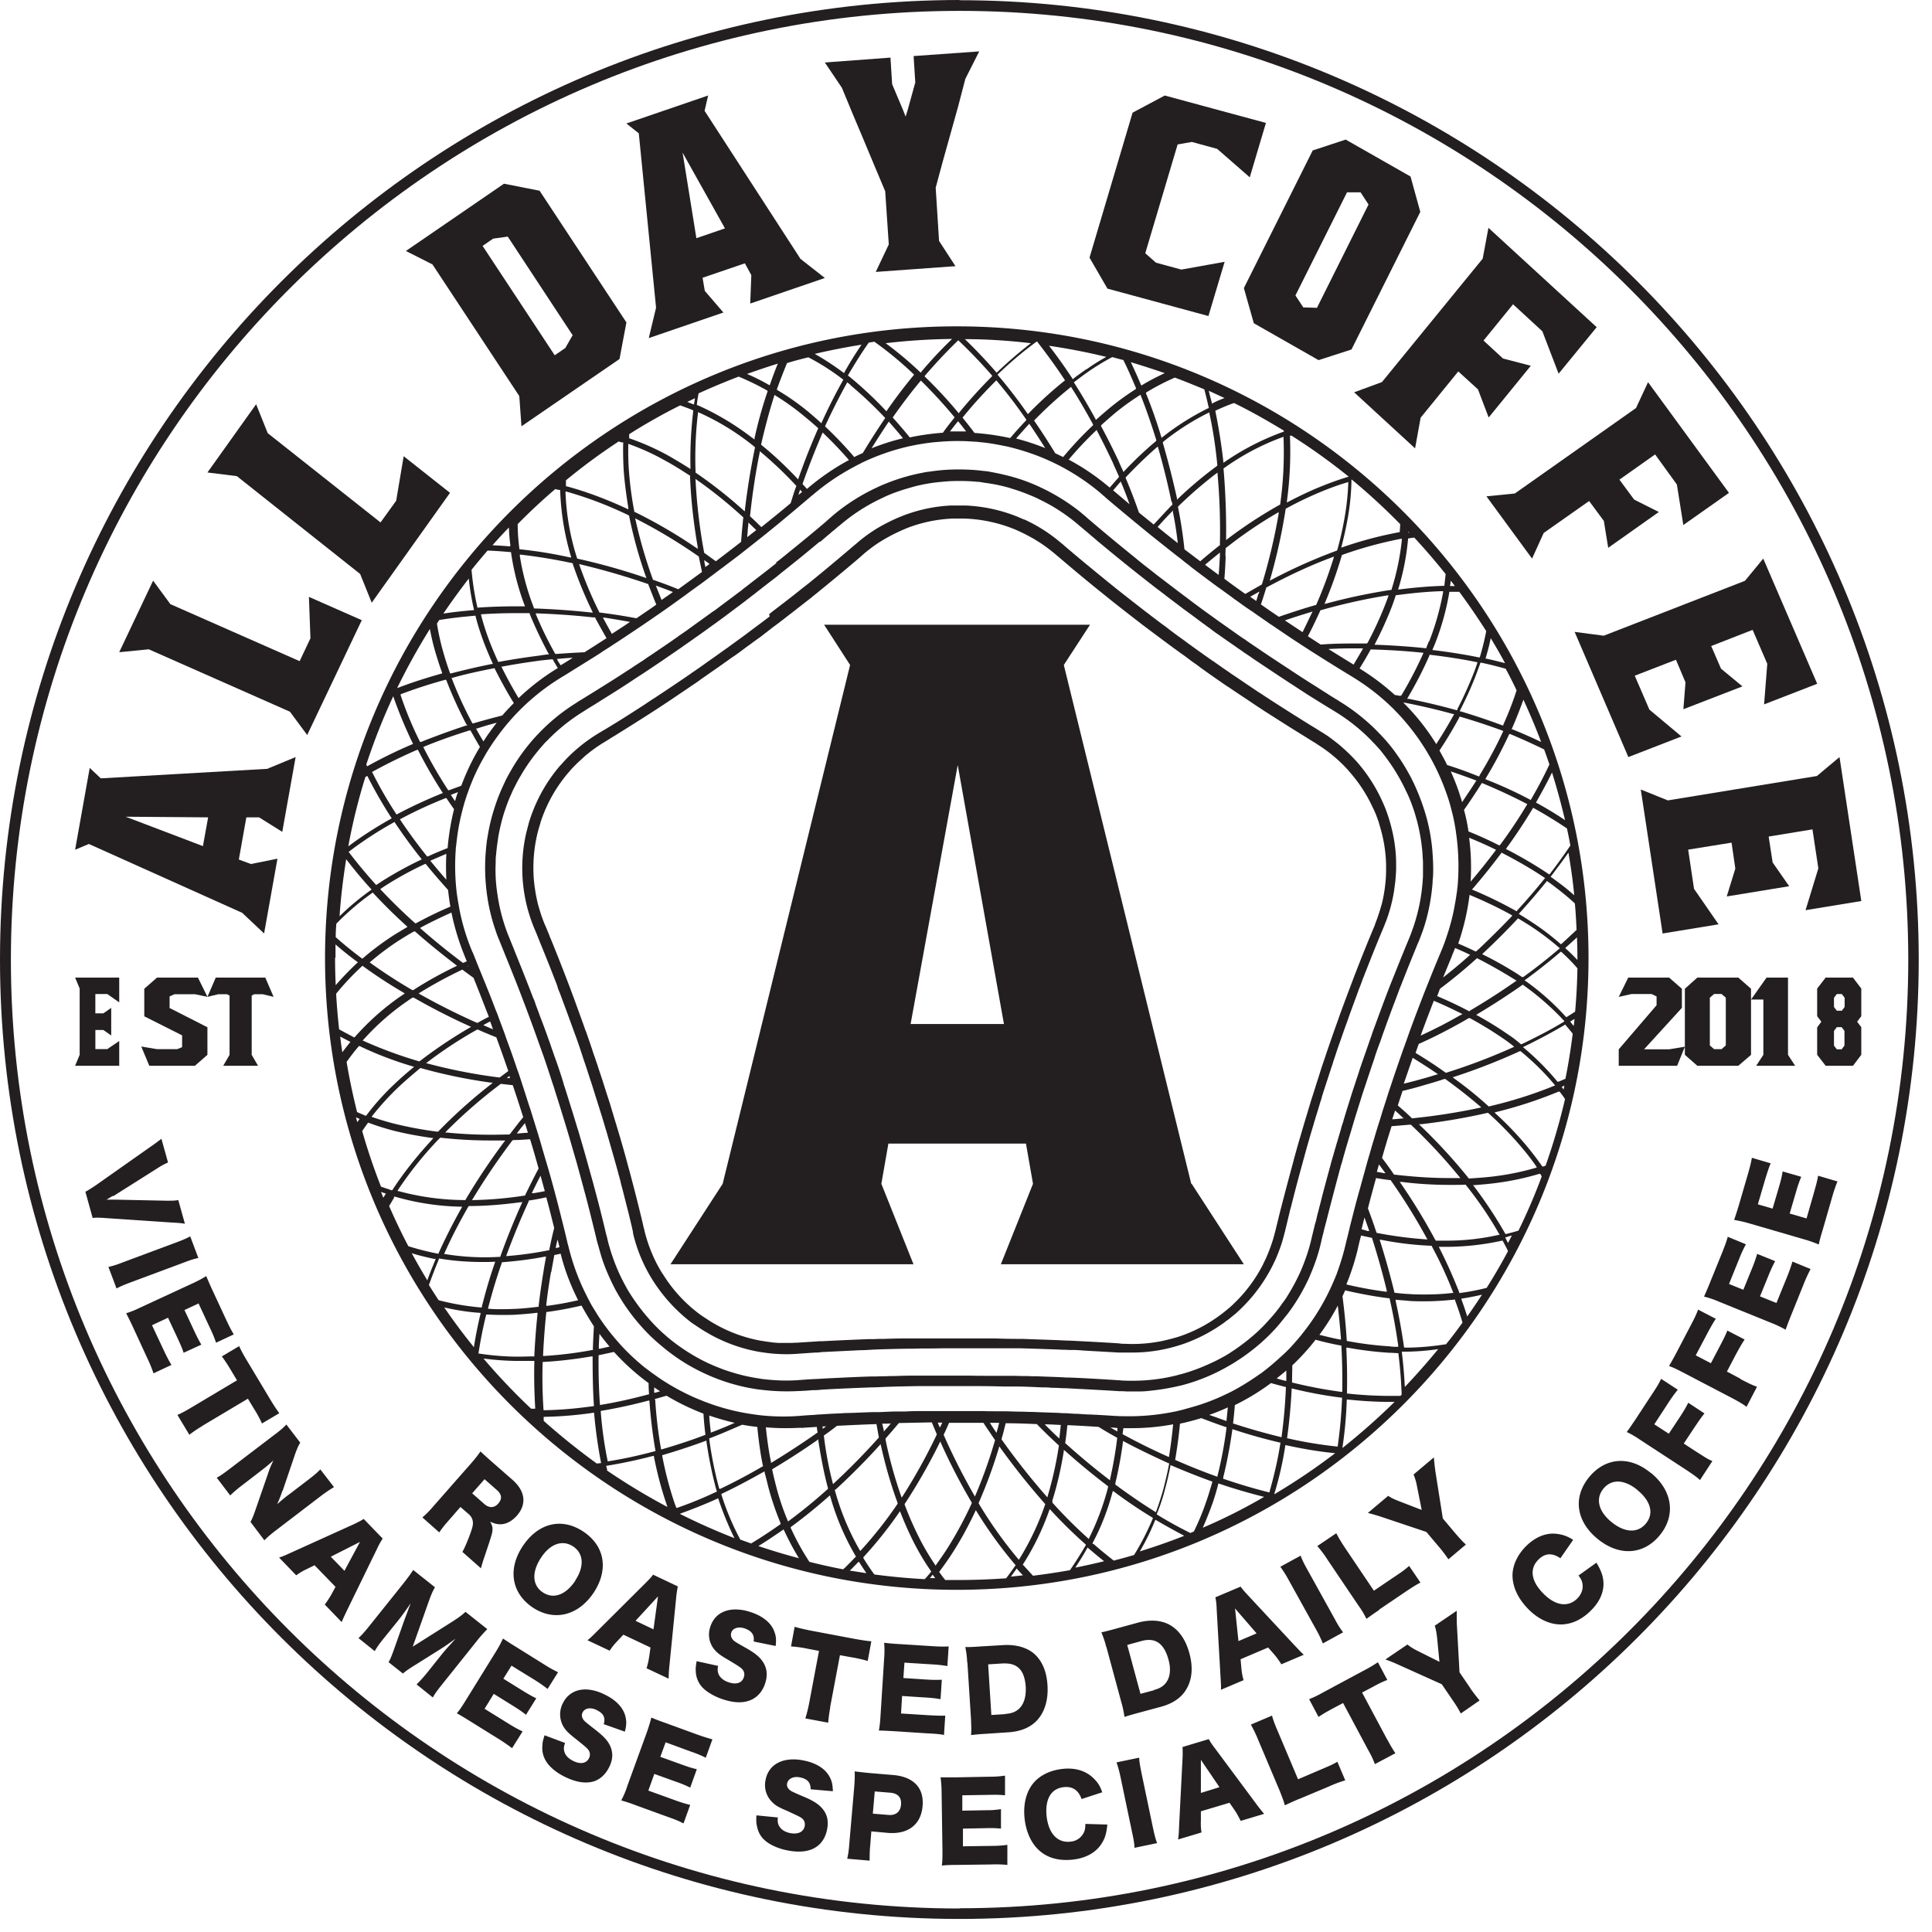
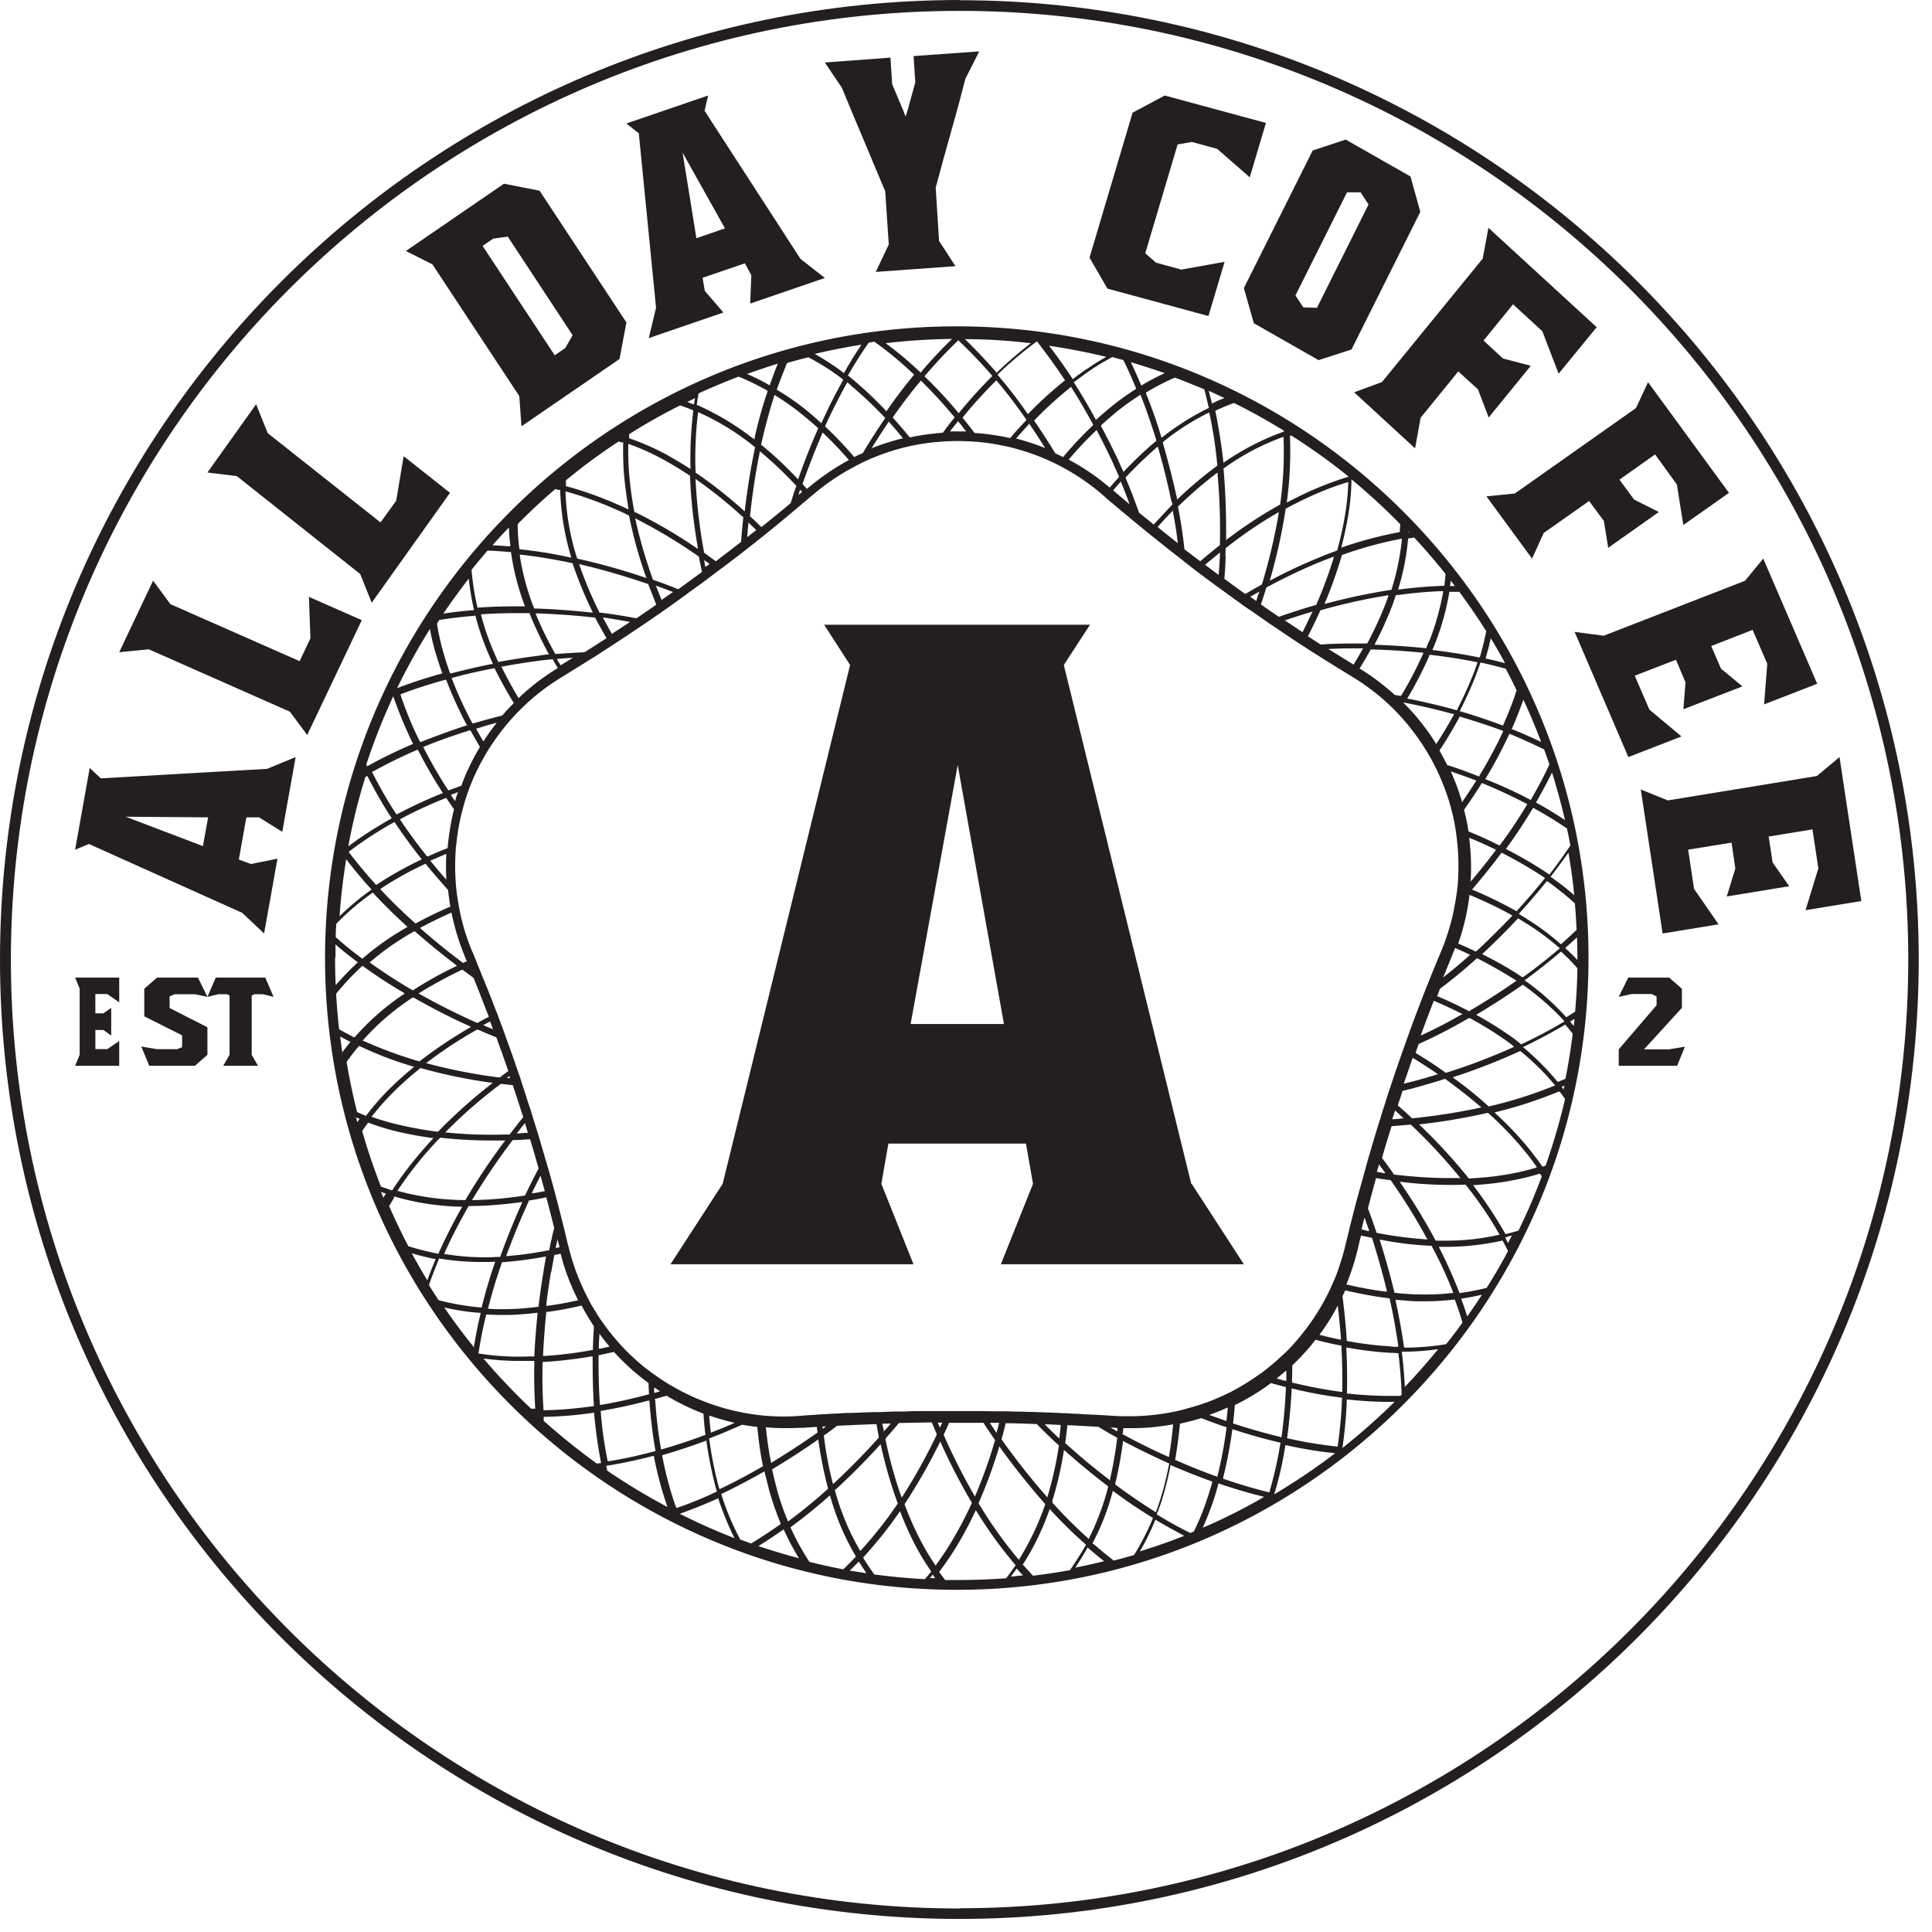
<svg xmlns="http://www.w3.org/2000/svg" width="116" height="116" fill="none">
  <path fill="#231F20" d="m4.783 59.354-.273-.659h2.648v1.489l-.716-.5h-.717v1.159h.481l.471-.33v1.66l-.471-.33h-.48v1.147h.716l.716-.487v1.488H4.51l.273-.658v-3.979Zm5.7.34-.3.131v.697l2.271 1.156v1.656l-.752.657H8.964l-.482-1.156.948.158h1.204l.3-.119v-.71l-2.271-1.143v-1.656l.767-.67h2.453l.572 1.157-.753-.158h-1.219Zm5.444-.999.5 1.157-.657-.158h-.5l-.158.079v3.561l.381.657h-2.09l.38-.657v-3.561l-.157-.079h-.513l-.658.158.5-1.157h2.972Zm-8.383-9.658 4.64 1.765.313-1.727-4.953-.038Zm8.538-2.891 1.668-.69-.802 4.49-1.392-.87h-.765l-.451 2.532.727.269 1.592-.32-.802 4.49-1.317-1.24-9.203-4.133-.827.346.877-4.913.665.627 10.043-.575-.013-.013Zm2.466-10.309 3.174 1.4-3.278 6.894-1.036-1.399-8.475-3.747-1.775.175 2.035-4.297 1.036 1.411 7.762 3.423.648-1.374-.091-2.486Zm5.69-8.445 2.781 2.199-4.7 6.596-.695-1.724-7.405-5.876-1.764-.218 2.923-4.098.696 1.737 6.773 5.36.94-1.302.45-2.674Zm6.241-13.184-.869.12-.635.436 4.331 6.567.635-.436.441-.768-3.903-5.932v.013Zm1.92-2.754 5.212 7.905-.415 2.197-5.887 4.039-.13-1.814-5.213-7.905-1.595-.807 5.888-4.039 2.152.424h-.013Zm8.588-2.269.825 5.117 1.716-.59-2.54-4.54v.013Zm7.049 6.338 1.49 1.167-4.482 1.536.066-1.706-.386-.709-2.54.866.133.788 1.117 1.299-4.481 1.535.438-1.824-1.037-10.47-.745-.591 4.908-1.68-.213.919 5.745 8.87h-.013ZM58.794 3.086l-.834 1.65-.43 1.65-.908 3.247-.442 1.637.202 3.194.985 1.517-4.786.346.783-1.65-.215-3.194-.656-1.557-.644-1.543-.657-1.557-.644-1.557-1.023-1.517 3.94-.293.101 1.597.657 1.557.151.386.126-.4.455-1.65-.101-1.583 3.94-.28Zm9.208 3.679 1.93-1.03 6.076 1.645-.971 3.266-1.956-1.708-1.522-.415-.853.15-1.943 6.533.643.565 1.523.415 2.599-.465-.972 3.254-6.064-1.646-1.076-1.86 2.586-8.704Zm10.253 11.691.817.026 3.096-6.203-.476-.73h-.816l-3.096 6.19.463.704.012.013Zm2.547-10.073 3.889 2.215.585 2.124-4.132 8.262-1.975.639-3.888-2.216-.597-2.11 4.132-8.263 1.974-.651h.012Zm8.22 7.148.346-1.852 6.499 5.966-2.286 2.792-.976-2.547-1.76-1.62-1.772 2.178 1.169 1.077 1.67.436-2.53 3.105-.643-1.689-1.182-1.076-2.26 2.779-.334 1.839-3.66-3.365 1.67-.613 6.049-7.41Zm9.207 8.967.722-1.551 4.859 6.646-2.741 1.93-.386-2.431-1.308-1.808-2.143 1.515.885 1.197 1.482.745-3.04 2.15-.261-1.612-.885-1.198L92.685 32l-.698 1.539-2.74-3.739 1.706-.17 7.276-5.132Zm6.542 10.374 1.097-1.333 3.239 7.516-3.188 1.236.191-2.436-.88-2.037-2.487.97.587 1.358 1.288 1.066-3.545 1.37.127-1.612-.574-1.358-2.474.958.88 2.036 1.926 1.612-3.189 1.237-3.226-7.516 1.747.23 8.481-3.297Zm4.317 11.721 1.359-1.138 1.309 8.644-3.348.549.768-2.51-.353-2.341-2.63.431.239 1.556.994 1.426-3.75.614.516-1.674-.227-1.556-2.605.419.352 2.354 1.473 2.131-3.36.55-1.31-8.645 1.624.654 8.949-1.464Z" />
  <path fill="#231F20" d="M57.614 114.588c-31.403 0-56.96-25.557-56.96-56.96C.654 26.222 26.198.653 57.614.653c31.417 0 56.961 25.556 56.961 56.96s-25.557 56.961-56.96 56.961M57.614 0C25.838.013 0 25.852 0 57.614c0 31.763 25.839 57.602 57.602 57.602 31.763 0 57.601-25.839 57.601-57.602 0-31.762-25.826-57.601-57.589-57.601" />
  <path fill="#231F20" d="M33.595 29.416h.039v.052a15.78 15.78 0 0 0 .641 3.924l.026.077h-.077a26.03 26.03 0 0 0-3-.488h-.04v-.038a11.403 11.403 0 0 1-.102-1.475 35.03 35.03 0 0 1 2.257-2.103c.09.026.18.039.27.064m3.77-2.872h.038v.051c-.013.513 0 1.039.025 1.552.052.756.154 1.526.282 2.32v.103l-.076-.038c-1.219-.564-2.437-1.026-3.63-1.347h-.038v-.358a35.34 35.34 0 0 1 3.168-2.334c.076.025.153.051.217.064m4.22-1.936h.038v.05a24.253 24.253 0 0 0-.167 3.386v.09l-.077-.051a34.24 34.24 0 0 0-1.282-.77 15.09 15.09 0 0 0-2.283-1.013h-.038v-.256a34.168 34.168 0 0 1 3.064-1.731c.244.09.5.18.744.282m.141-.706a3.053 3.053 0 0 1-.051.308v.064l-.077-.025c-.115-.039-.218-.09-.333-.129.154-.077.295-.14.448-.218m8.887-1.14.038.025-.025.038a32.822 32.822 0 0 0-1.27 2.514l-.025.064-.052-.052a26.672 26.672 0 0 0-.705-.615 14.51 14.51 0 0 0-1.872-1.32l-.039-.026v-.039c.193-.539.398-1.052.603-1.564.423-.129.86-.244 1.282-.347a13.87 13.87 0 0 1 2.052 1.308m4.732-.423-.039.039-.038-.039a21.4 21.4 0 0 0-2.065-1.731 37.179 37.179 0 0 1 3.988-.256 25.307 25.307 0 0 0-1.859 1.987m4.578 0-.039.039-.038-.039a30.75 30.75 0 0 0-1.872-1.975c1.333 0 2.654.09 3.962.244a24.76 24.76 0 0 0-2.013 1.731Zm5.334-.167c-.243.18-.513.36-.77.565l-.038.038-.025-.051a29.55 29.55 0 0 0-1.398-1.962 37.73 37.73 0 0 1 3.437.667c-.41.23-.808.474-1.18.743m7.335 2.283v.038l-.026.013a15.413 15.413 0 0 0-2.744 1.731l-.064.052-.026-.077a29.14 29.14 0 0 0-.91-2.59v-.039l.025-.026a14.334 14.334 0 0 1 1.706-.884c.59.218 1.18.461 1.77.705.09.346.179.705.256 1.064m4.514 1.45v.038h-.039a15.45 15.45 0 0 0-3.513 1.808l-.077.051v-.09a34.933 34.933 0 0 0-.475-3v-.039l.026-.013c.359-.166.718-.32 1.09-.448 1.026.5 2.013 1.064 2.988 1.654v.025m3.885 2.757h-.038c-.5.154-1.013.334-1.488.526-.692.27-1.385.603-2.077.962l-.09.051v-.102c.18-1.334.23-2.642.18-3.873v-.039h.038c.013 0 .026 0 .038-.012a36.35 36.35 0 0 1 3.437 2.462v.038-.013Zm3.603 3.347v-.064c.013.026.039.038.052.064h-.064.012Zm2.155 3.155v.038h-.052c-.859.026-1.756.103-2.654.218h-.077l.026-.064c.295-.962.487-1.962.577-2.962v-.039h.038c.129-.025.231-.038.334-.05a38.614 38.614 0 0 1 1.885 2.192c-.026.23-.052.449-.077.68m.346.038v-.064c.026-.09.026-.18.038-.257.077.103.167.206.244.32h-.282Zm1.782 4.244v.039h-.064c-.872-.18-1.782-.32-2.718-.436h-.064l.025-.077.116-.27c.397-1 .692-2.051.872-3.115v-.039h.602c.565.77 1.103 1.552 1.616 2.36a15.556 15.556 0 0 1-.372 1.526m.385.128h-.051l.012-.064c.116-.385.218-.77.295-1.167.295.487.59.987.86 1.5-.372-.09-.744-.192-1.129-.27m1.577 4.245h-.051l.026-.064a27.29 27.29 0 0 0 .68-1.718c.384.833.743 1.68 1.064 2.539a30.105 30.105 0 0 0-1.719-.757Zm2.206 2.129c-.32.692-.692 1.385-1.09 2.077l-.026.039-.038-.026a24.767 24.767 0 0 0-2.629-1.205l-.051-.026.025-.051a26.9 26.9 0 0 0 1.385-2.603l.026-.052h.051a37.73 37.73 0 0 1 2.04.924c.115.307.217.602.32.91m-.757 2.308-.051-.025.026-.052c.333-.59.654-1.18.936-1.756.294.936.551 1.885.782 2.86a21.968 21.968 0 0 0-1.693-1.027Zm2.013 2.552a35.454 35.454 0 0 1-1.23 1.705l-.026.039-.039-.026a25.182 25.182 0 0 0-2.526-1.487l-.051-.026.038-.051a31.835 31.835 0 0 0 1.578-2.385l.025-.039.039.026c.692.385 1.359.795 1.987 1.218.077.346.141.68.205 1.026ZM92.66 70.04h-.039l-.025-.013a19.893 19.893 0 0 0-.885-1.166 19.857 19.857 0 0 0-1.91-2l-.065-.065.09-.026a25.802 25.802 0 0 0 3.757-1.23h.039l.025.012c.116.141.218.282.32.436A37.793 37.793 0 0 1 92.8 69.99c-.051.013-.103.038-.154.051m-2.218 4.052h-.039l-.013-.025a26.33 26.33 0 0 0-1.872-2.834l-.064-.077h.09c.474-.039.949-.077 1.397-.141a16.355 16.355 0 0 0 2.501-.539h.038l.026.026c.026.038.051.09.077.128a35.045 35.045 0 0 1-1.398 3.257c-.243.077-.5.141-.743.205Zm-2.757 3.552h-.039l-.013-.038a29.992 29.992 0 0 0-1.192-2.667l-.039-.077h.41a15.74 15.74 0 0 0 3.386-.372h.038l.013.026c.103.205.218.397.308.602a34.072 34.072 0 0 1-1.282 2.206 13.86 13.86 0 0 1-1.603.308m.102.397-.025-.064h.064c.397-.064.795-.141 1.18-.23a39.61 39.61 0 0 1-.885 1.307c-.103-.333-.218-.68-.346-1.013M84.4 80.902h-.103v-.039a38.102 38.102 0 0 0-.5-2.757v-.064h.051c.244.025.5.038.731.064.32.026.654.026.975.026.59 0 1.18-.039 1.77-.103h.038v.038c.167.45.32.898.449 1.347-.32.436-.641.872-.988 1.295-.808.128-1.628.205-2.462.205m-.282 2.898h-.665a23.88 23.88 0 0 1-2.488-.14h-.052v-.052a36.8 36.8 0 0 0-.038-2.642v-.064h.064c.846.154 1.693.257 2.5.308.154 0 .334.013.526.026h.039v.051c.102.82.166 1.641.192 2.436l-.077.077Zm-3.475 3.116v-.025a24.67 24.67 0 0 0 .257-2.821v-.052h.064c.846.09 1.68.141 2.487.141h.32a39.85 39.85 0 0 1-3.115 2.757m-4.103 2.809v-.052c.282-.91.5-1.872.653-2.86v-.05h.065c.987.218 1.974.384 2.91.474h.026a37.475 37.475 0 0 1-3.667 2.475m-10.874 2.988-.026-.026v-.039c.513-.961.91-1.987 1.193-3.051l.025-.077.064.038a27.8 27.8 0 0 0 2.296 1.552l.038.025v.039c-.32.756-.692 1.5-1.128 2.193-.398.115-.808.23-1.219.333-.41-.32-.82-.654-1.23-1.013m-4.207 1.282-.025-.025.026-.039c.64-1 1.166-2.09 1.564-3.218l.026-.077.064.064a28.17 28.17 0 0 0 2.077 2.039l.026.025v.039a22.776 22.776 0 0 1-.95 1.5 42.09 42.09 0 0 1-2.218.333c-.192-.205-.384-.423-.577-.628m-5.026.41-.026-.025.026-.026c.256-.346.513-.705.743-1.064.5-.77.962-1.616 1.385-2.513l.039-.09.051.077a25.703 25.703 0 0 0 2.321 3.205l.026.026-.026.026c-.18.256-.359.513-.551.756-.937.064-1.873.103-2.821.103h-.834c-.128-.154-.244-.32-.359-.475m-4.54-.846-.025-.038.026-.026a24.89 24.89 0 0 0 2.128-2.667l.051-.077.039.09c.205.525.423 1.025.654 1.5.333.692.73 1.372 1.167 2l.025.026-.025.026a6.044 6.044 0 0 1-.372.436 39.018 39.018 0 0 1-3.026-.282 13.573 13.573 0 0 1-.667-1m-.808.769c.167-.154.32-.32.487-.488l.052-.05.038.05c.141.218.282.436.423.642l-.987-.154M47.47 91.75v-.039l.013-.025a32.007 32.007 0 0 0 2.282-1.847l.065-.051.025.077c.026.102.064.205.09.308a15.285 15.285 0 0 0 1.423 3.244l.026.038-.026.026c-.205.218-.397.41-.59.603-.05.05-.102.09-.153.14-.68-.127-1.36-.281-2.026-.448a14.796 14.796 0 0 1-1.116-2.026m-4.398-1.77.05-.025v.05c.27.809.59 1.591.963 2.348a37.582 37.582 0 0 1-3.283-1.462c.744-.27 1.5-.565 2.257-.91m-10.425-4.86v-.052h.05a23.036 23.036 0 0 0 2.924-.244h.052v.052c.09 1.013.23 1.987.41 2.923v.052h-.038c-.065 0-.141.012-.206.025a40.479 40.479 0 0 1-3.192-2.564c0-.064 0-.129-.013-.193m-6.54-9.54h.064l-.026.077c-.166.41-.333.808-.474 1.218a41.17 41.17 0 0 1-.936-1.629c.449.142.91.244 1.372.347m-2.45-3.706.026-.039h.039c1.282.372 2.603.577 3.95.603h.09l-.04.077a33.64 33.64 0 0 0-1.372 2.706v.038h-.05a16.247 16.247 0 0 1-1.77-.449c-.41-.782-.795-1.59-1.154-2.41.102-.167.205-.347.307-.513m-1.603-4.463.026-.025h.038c.475.179.962.333 1.45.461.743.192 1.526.334 2.333.449h.103l-.064.09c-.91.987-1.718 2-2.385 3.026l-.026.026h-.038c-.206-.077-.424-.141-.629-.218a36.323 36.323 0 0 1-1.128-3.334c.102-.154.218-.321.333-.475m-.551-4.603.026-.026h.038c.987.474 2.052.885 3.18 1.218l.09.026-.077.064c-.385.32-.757.641-1.103.975a14.492 14.492 0 0 0-1.68 1.872l-.025.025h-.039c-.166-.077-.333-.14-.5-.218-.244-.987-.462-2-.628-3.013.23-.32.461-.628.718-.923Zm-.744-11.246c.462.602.949 1.192 1.488 1.782l.038.039-.051.038c-.667.475-1.295 1-1.872 1.564.076-1.154.218-2.295.397-3.423Zm1.218-4.976.052-.025.025.051c.41.808.885 1.641 1.41 2.45l.027.05-.052.026c-.91.513-1.77 1.064-2.552 1.654a34.687 34.687 0 0 1 1.026-4.167c.026 0 .039-.026.064-.039Zm4.373-9.386c.692-.116 1.41-.193 2.141-.257h.039v.039c.154.615.359 1.218.59 1.808.128.32.27.654.423.987l.026.064h-.064c-.834.167-1.655.36-2.45.565h-.051l-.013-.026a18.52 18.52 0 0 1-.333-1.013 14.751 14.751 0 0 1-.449-1.95c.038-.063.09-.14.128-.204m2.09-.654v.051h-.05c-.604.051-1.206.115-1.783.205.487-.718 1-1.423 1.526-2.103.064.616.166 1.231.307 1.847Zm5.938-2.745v.026c.32.936.705 1.885 1.166 2.834l.039.077h-.09a46.354 46.354 0 0 0-3.41-.244h-.04v-.038a14.865 14.865 0 0 1-.846-3.129v-.064h.052c1 .115 2.038.282 3.103.513h.026v.026Zm3.36-2.885h.025v.039a26.81 26.81 0 0 0 1 3.616l.038.102-.102-.038a37.487 37.487 0 0 0-4.027-1.128h-.025l-.039-.116a14.68 14.68 0 0 1-.666-3.847v-.077l.064.013a22.65 22.65 0 0 1 3.731 1.424m4.13 1.897.025.116-.103-.064a29.903 29.903 0 0 0-3.693-2.155h-.026V30.7a20.965 20.965 0 0 1-.333-2.603c-.026-.45-.038-.91-.026-1.372v-.077l.065.025a13.89 13.89 0 0 1 2.09.95c.5.269 1.013.59 1.526.922h.025v.039c.052 1.36.206 2.796.462 4.257m3.437-5.963a44.214 44.214 0 0 0-.603 3.72v.102l-.09-.064a27.572 27.572 0 0 0-2.847-2.244h-.025v-.039a22.78 22.78 0 0 1 .14-3.526v-.077l.078.026a14.879 14.879 0 0 1 3.321 2.051l.026.026v.026Zm2.462 2.27.025.026-.09.244c-.09.256-.166.525-.256.795-.577.487-1.167.961-1.757 1.436a30.917 30.917 0 0 0-.666-.641h-.013v-.039c.14-1.308.333-2.59.577-3.783v-.09l.077.052a23.56 23.56 0 0 1 2.09 1.987m1.334-3.385a41.92 41.92 0 0 0-1.168 2.962l-.025.077-.051-.064c-.693-.73-1.41-1.41-2.142-2l-.026-.026v-.026c.231-1 .488-1.974.783-2.898l.025-.064.052.039c.602.372 1.18.782 1.73 1.244.27.218.54.448.809.692l.025.026v.038h-.013Zm1.859 1.872a14.251 14.251 0 0 0-2.488 1.706s-.025.013-.038.025a4.595 4.595 0 0 0-.231-.256l-.026-.026v-.025c.372-1.052.77-2.065 1.18-3.014l.026-.064.05.051a22.938 22.938 0 0 1 1.527 1.603Zm.102-4.488a23.939 23.939 0 0 1 2.052 1.937l.026.025-.026.039a44.173 44.173 0 0 0-1.32 2.064c-.167.077-.347.154-.514.244a23.135 23.135 0 0 0-1.718-1.808l-.026-.026v-.038a39.89 39.89 0 0 1 1.296-2.565l.025-.051s.154.115.205.166m6.22 1.911.025.026-.025.038c-.231.282-.462.577-.68.885-.667.051-1.334.141-1.988.282-.333-.41-.666-.795-1-1.167l-.025-.025.025-.039a32.255 32.255 0 0 1 1.629-2.141l.038-.039.039.039a29.381 29.381 0 0 1 1.974 2.154m2.245-2.437a29.169 29.169 0 0 0-1.95 2.155l-.038.051-.039-.051a26.202 26.202 0 0 0-1.974-2.129l-.039-.038.026-.039a30.802 30.802 0 0 1 1.962-2.09l.038-.039.039.039a30.436 30.436 0 0 1 1.974 2.064l.026.039-.038.038h.013Zm2.051 2.578.026.038-.026.026c-.32.333-.641.693-.949 1.052a15.112 15.112 0 0 0-2.141-.308 26.272 26.272 0 0 0-.693-.885l-.025-.026.025-.038c.629-.782 1.296-1.5 1.962-2.167l.039-.039.038.039a30.242 30.242 0 0 1 1.757 2.308m4.014.346a21.412 21.412 0 0 0-1.796 1.91c-.154-.076-.32-.153-.474-.23-.41-.667-.82-1.308-1.244-1.923l-.025-.039.025-.026a23.477 23.477 0 0 1 2.154-1.962l.039-.038.025.051c.45.693.873 1.436 1.296 2.206v.064-.013Zm1.205 2.296.346.769v.05c-.18.205-.372.423-.551.629a13.707 13.707 0 0 0-2.462-1.68 21.196 21.196 0 0 1 1.628-1.732l.052-.05.025.063c.334.629.654 1.283.962 1.937m2.578-1.334a22.857 22.857 0 0 0-1.911 1.808l-.052.051-.025-.077c-.103-.218-.192-.41-.27-.602a44.229 44.229 0 0 0-1.038-2.065v-.064c.27-.243.551-.487.82-.718a15.1 15.1 0 0 1 1.488-1.077l.051-.039.026.065c.334.846.641 1.744.923 2.654v.038l-.013.026Zm.948 3.642.039.192h-.026c-.372.385-.73.782-1.103 1.18-.294-.244-.59-.475-.884-.718a32.817 32.817 0 0 0-.795-2.065v-.051a27.018 27.018 0 0 1 1.859-1.795l.064-.052.026.077c.295 1.026.564 2.103.795 3.219m2.731-2.129a23.37 23.37 0 0 0-2.334 1.962l-.064.064v-.09a54.486 54.486 0 0 0-.846-3.32v-.039l.013-.026a14.84 14.84 0 0 1 2.718-1.744l.064-.025v.064c.218.987.372 2.026.475 3.103v.026l-.026.013v.012Zm.192 4.72v.025l-.025.013c-.385.307-.782.628-1.167.962-.32-.244-.629-.475-.949-.719a26.604 26.604 0 0 0-.385-2.526v-.025l.013-.026a24.613 24.613 0 0 1 2.283-1.975l.077-.051v.09a37.89 37.89 0 0 1 .14 4.231m-.897 1.218c.27-.23.539-.448.808-.666l.09-.077v.218c-.026.372-.039.743-.077 1.128-.27-.205-.552-.41-.821-.615m1.231-.5c0-.167 0-.321.013-.488v-.025h.026a25.988 25.988 0 0 1 3.064-2.09l.09-.052v.103a34.463 34.463 0 0 1-1 4.218l-.013.026c-.32.18-.654.372-.987.564a44.763 44.763 0 0 1-1.257-.91c.038-.462.064-.91.077-1.36m3.257-3.102v.025h-.026a27.226 27.226 0 0 0-3.129 2.052l-.076.064v-.103a43.918 43.918 0 0 0-.154-4.18v-.026l.064-.038a14.55 14.55 0 0 1 3.475-1.834l.064-.025v.076a22.559 22.559 0 0 1-.205 4.001m3.398 2.744v.026h-.026a32.058 32.058 0 0 0-3.898 1.744l-.103.051.039-.115a33.95 33.95 0 0 0 .923-4.193v-.026h.026a21.32 21.32 0 0 1 2.334-1.103c.423-.166.872-.333 1.32-.461l.077-.026v.077a14.834 14.834 0 0 1-.256 2.257c-.103.577-.244 1.18-.41 1.77m3.27 2.346v.026h-.039a35.095 35.095 0 0 0-3.886.82l-.102.026.038-.103a26.37 26.37 0 0 0 1-2.82v-.026h.026a24.014 24.014 0 0 1 3.514-.962h.064v.051c-.103 1-.308 2-.616 2.975m2.245 3.116a6.009 6.009 0 0 0-.154.385v.038h-.052a44.322 44.322 0 0 0-2.987-.205h-.077l.038-.077c.36-.692.68-1.397.949-2.077.102-.256.192-.526.282-.795v-.026h.038c.937-.128 1.86-.218 2.745-.243h.064v.064c-.18 1-.462 2-.834 2.95m1.693 4.09v.038h-.064a37.609 37.609 0 0 0-2.873-.68h-.076l.038-.076c.5-.847.936-1.693 1.295-2.526v-.039h.051c.962.115 1.898.256 2.77.436h.064l-.013.064c-.09.27-.179.526-.282.77a23.505 23.505 0 0 1-.923 2.013m1.347 3.975-.026.038h-.039a24.951 24.951 0 0 0-1.885-.68c-.14-.294-.307-.59-.461-.871.436-.654.833-1.321 1.192-1.988v-.038h.064a41.35 41.35 0 0 1 2.527.833l.05.026-.025.051c-.397.86-.872 1.744-1.397 2.603m1.23 4.168-.025.038h-.039a21.65 21.65 0 0 0-1.833-.833 11.07 11.07 0 0 0-.27-1.295 33.01 33.01 0 0 0 1.04-1.565l.025-.038h.038c.923.384 1.808.795 2.642 1.23l.051.026-.026.052a28.94 28.94 0 0 1-1.602 2.398m1.013 3.962-.026.026-.038-.026a25.334 25.334 0 0 0-2.578-1.257l-.064-.025.051-.052a41.284 41.284 0 0 0 1.706-2.128l.025-.039.039.026c.897.462 1.744.949 2.526 1.474l.051.026-.038.039a37.085 37.085 0 0 1-1.642 1.91m.334 3.988-.026.026-.026-.026c-.128-.077-.23-.154-.333-.218a22.75 22.75 0 0 0-1.988-1.115l-.064-.039.09-.077a43.7 43.7 0 0 0 2.04-2.039l.025-.025.038.025c.205.116.398.244.59.36.641.41 1.257.871 1.834 1.372l.051.038-.051.038a33.125 33.125 0 0 1-2.154 1.693m-.116 4.027h-.026a6.823 6.823 0 0 0-.795-.603 20.564 20.564 0 0 0-1.808-1.116l-.077-.038.077-.051a44.411 44.411 0 0 0 2.693-1.744l.026-.026.026.026a16.107 16.107 0 0 1 2.436 2.128l.038.052-.05.038c-.783.474-1.63.91-2.514 1.334h-.026Zm-1.923 3.744h-.026a23.12 23.12 0 0 0-2.09-1.693l-.077-.064.09-.026a37.02 37.02 0 0 0 3.936-1.538h.052c.73.602 1.423 1.27 2.026 2l.05.052-.063.025c-1.193.487-2.5.91-3.886 1.231h-.025l.013.013Zm-1.244 4.321v-.025a32.815 32.815 0 0 0-2.898-3.155l-.077-.077h.115a36.34 36.34 0 0 0 3.988-.68h.051c.77.693 1.475 1.424 2.104 2.18.269.321.538.667.782 1.026l.038.064-.064.026c-.756.218-1.526.385-2.308.487-.539.077-1.103.116-1.68.154h-.051Zm-2 3.68a35.745 35.745 0 0 0-2.065-3.385l-.064-.09h.115c1 .129 1.988.18 2.911.18.295 0 .615 0 .923-.013h.026v.026c.77.962 1.436 1.949 1.987 2.923l.039.065h-.064a14.004 14.004 0 0 1-3.193.346h-.59v-.039l-.026-.012Zm-2.45 3.194v-.039c-.243-1-.526-2.026-.859-3.078l-.026-.076h.09c1.026.205 2.039.32 3.013.359h.026v.025c.5.924.923 1.847 1.27 2.744l.025.065h-.064c-.538.064-1.09.09-1.628.09-.308 0-.629 0-.95-.026a10.983 10.983 0 0 1-.871-.077h-.039l.013.013Zm-2.95-.154c.898.205 1.783.372 2.63.474h.038v.039c.218.961.385 1.897.513 2.808v.064H83.9c-.167 0-.308 0-.436-.026a20.308 20.308 0 0 1-2.565-.32h-.038v-.051a39.897 39.897 0 0 0-.257-2.642c.064-.115.115-.244.167-.36m-.257 2.899v.064h-.064c-.397-.077-.82-.18-1.23-.282.41-.551.781-1.141 1.102-1.757.077.667.141 1.334.192 1.988m.013 3.193a27.58 27.58 0 0 1-2.91-.552h-.04v-.051c0-.32.014-.654.014-.987.5-.475.974-.988 1.397-1.54a17.04 17.04 0 0 0 1.513.347h.039v.051c.051.924.064 1.821.051 2.68v.052h-.064Zm-3.244 2.744c.128-.923.218-1.898.27-2.885v-.064l.063.012c.988.244 1.975.423 2.911.539h.051v.051a28.042 28.042 0 0 1-.256 2.834v.051h-.051a25.028 25.028 0 0 1-2.937-.487h-.051V86.3v.013Zm-.128-3.411a7.308 7.308 0 0 1-.5-.141c.192-.154.384-.308.577-.475v.629l-.065-.013h-.012Zm-.282 3.372a37.117 37.117 0 0 1-2.796-.795h-.038v-.051c.038-.346.077-.705.102-1.064a13.58 13.58 0 0 0 2.065-1.244c.038-.026.064-.051.102-.077.282.077.565.154.86.23h.038v.052a29.98 29.98 0 0 1-.256 2.91v.052h-.065l-.012-.013Zm-3.437 2.462c.23-.91.41-1.872.551-2.86v-.063l.064.013a31.64 31.64 0 0 0 2.77.782h.052v.064c-.154 1-.385 1.962-.642 2.872v.052h-.064a33.061 33.061 0 0 1-2.68-.796h-.038v-.064h-.013Zm-2.834-1.064h-.038v-.051c.115-.693.218-1.41.282-2.142.436-.09.859-.205 1.282-.333.5.192.987.372 1.475.538h.038v.052a24.77 24.77 0 0 1-.538 2.872v.051l-.065-.012a37.11 37.11 0 0 1-2.436-.975Zm-3.642 1.41c.193-.794.347-1.628.462-2.487v-.077l.077.038c.27.142.538.283.795.41.615.309 1.244.604 1.86.886h.038v.064c-.09.474-.206.949-.32 1.41a18.01 18.01 0 0 1-.45 1.41l-.025.065-.052-.038A36.353 36.353 0 0 1 67 89.16h-.026v-.052l-.013-.025Zm-2.975-2.41h-.025v-.051c.05-.347.09-.693.128-1.052.628.026 1.257.064 1.872.103.36.23.731.436 1.09.64h.026v.052a24.123 24.123 0 0 1-.424 2.436v.078l-.076-.052a42.268 42.268 0 0 1-2.603-2.167m-.796 3.462c.295-.936.526-1.936.693-2.975v-.09l.09.065a40.903 40.903 0 0 0 2.552 2.103l.025.025-.038.167a15.747 15.747 0 0 1-1.103 2.924l-.026.064-.051-.051a27.75 27.75 0 0 1-2.129-2.13v-.101h-.013Zm-3.026-3.693h-.013v-.038c.09-.308.167-.616.244-.936.628 0 1.244.025 1.872.051.423.436.86.86 1.295 1.257h.026v.05a21.798 21.798 0 0 1-.667 3.002l-.026.09-.064-.078a41.822 41.822 0 0 1-2.68-3.398m-1.372 3.796c.45-1.026.86-2.129 1.206-3.283l.025-.102.064.09a43.653 43.653 0 0 0 2.668 3.346l.025.026v.025a16.132 16.132 0 0 1-1.538 3.258l-.039.064-.051-.052a25.485 25.485 0 0 1-2.36-3.32v-.052Zm-2.103-4.04v-.05c.116-.23.218-.474.32-.705h2.065c.09.141.18.282.27.41.128.18.256.385.41.603h.013v.038a28.989 28.989 0 0 1-1.167 3.283l-.039.09-.05-.09a37.762 37.762 0 0 1-1.822-3.603m-2.346 4.142a34.258 34.258 0 0 0 2.09-3.655l.051-.102.039.102a35.606 35.606 0 0 0 1.846 3.565v.05a23.21 23.21 0 0 1-1.487 2.745c-.206.32-.423.628-.642.936l-.038.064-.038-.064a14.68 14.68 0 0 1-1.065-1.847 20.123 20.123 0 0 1-.756-1.757v-.051.013Zm-1.142-3.886v-.052c.129-.14.244-.282.372-.423l.423-.5 1.975-.039c.103.231.193.462.295.693v.051a34.373 34.373 0 0 1-2.039 3.68l-.064.09-.038-.102a26.268 26.268 0 0 1-.936-3.399m-3.014 3.04a40.154 40.154 0 0 0 2.654-2.668l.065-.077.025.09c.27 1.206.603 2.36 1 3.437v.051a24.417 24.417 0 0 1-2.192 2.783l-.052.05-.038-.063c-.551-.962-1-1.988-1.334-3.065-.05-.154-.09-.32-.154-.513v-.026l.013-.025.013.025Zm-.68-3.245v-.025l.026-.013c.257-.18.513-.372.757-.564.795-.039 1.577-.077 2.372-.103.051.256.09.526.141.77v.038a41.776 41.776 0 0 1-2.68 2.731l-.064.064-.026-.077a21.33 21.33 0 0 1-.526-2.808m-3.077 1.975a42.826 42.826 0 0 0 2.68-1.731l.064-.052v.09c.154.988.334 1.95.577 2.847v.026l-.013.025a31.17 31.17 0 0 1-2.334 1.91l-.05.04-.026-.065a14.71 14.71 0 0 1-.667-1.962c-.09-.346-.18-.705-.257-1.077v-.038l.026-.013Zm1.705-2.462c.321-.026.629-.039.95-.064 0 .102.025.218.038.32v.026l-.026.013c-.91.64-1.82 1.23-2.706 1.77l-.064.038v-.077c-.14-.667-.23-1.36-.307-2.065.705.064 1.41.064 2.115.026m-8.309 1.641a39.82 39.82 0 0 0 2.565-.846l.064-.026v.064a25 25 0 0 0 .551 2.745c.026.077.077.269.077.269h-.038a22.83 22.83 0 0 1-2.347.962h-.051s-.077-.193-.103-.27a20.997 20.997 0 0 1-.744-2.846v-.052h.039-.013Zm-.474-3.334v-.038h.038c.218-.064.449-.128.667-.193.705.424 1.449.783 2.218 1.078.026.423.064.846.116 1.244v.038h-.026c-.872.333-1.744.615-2.59.86h-.052v-.04a26.17 26.17 0 0 1-.346-2.949m-3.244.68a30.425 30.425 0 0 0 2.834-.616h.064v.052c.077 1.013.192 2 .359 2.936v.052h-.038c-.95.256-1.885.461-2.783.602h-.051v-.038a23.475 23.475 0 0 1-.41-2.937v-.051h.038-.013Zm-.154-3.308v-.039h.038l.885-.192a13.71 13.71 0 0 0 2.078 1.872c0 .218.013.423.025.641v.038h-.038c-.962.257-1.924.475-2.86.629h-.051V84.3a35.98 35.98 0 0 1-.077-2.911m.667-.539c-.193.039-.398.09-.59.128h-.064v-.05c0-.283.026-.565.038-.847.193.27.398.525.616.782m-1 .154v.038h-.039a23.56 23.56 0 0 1-2.898.36h-.064v-.052c.039-.833.103-1.693.192-2.552v-.038h.039c.68-.09 1.372-.218 2.077-.385.231.423.475.834.744 1.244-.026.474-.051.936-.064 1.398m-3.014.795v-.052h.052c.936-.05 1.91-.166 2.885-.333h.064v.051c0 .988.013 1.962.077 2.885v.052h-.038c-1 .14-1.988.23-2.937.243h-.051v-.05a28.688 28.688 0 0 1-.052-2.796Zm-4.436-9.387v-.026h.038c1 0 2.039-.09 3.09-.23h.09l-.038.077a42.34 42.34 0 0 0-1.283 3.18v.025h-.05c-.296.013-.59.026-.886.026a14.7 14.7 0 0 1-2.372-.192h-.064l.026-.077c.41-.924.897-1.86 1.436-2.796m-1.718-4.103h.012l.026-.013a26.76 26.76 0 0 0 3.09.167h.796l-.064.077a39.025 39.025 0 0 0-2.32 3.475v.025h-.18a15.47 15.47 0 0 1-3.847-.538h-.064l.038-.077a22.1 22.1 0 0 1 2.5-3.103m-1.192-4.206h.051a31.23 31.23 0 0 0 4.206.872h.116l-.09.09a30.129 30.129 0 0 0-3.18 2.846h-.013l-.026.013a23.069 23.069 0 0 1-2.616-.487 16.417 16.417 0 0 1-1.282-.385l-.064-.026.038-.05c.475-.603 1-1.18 1.565-1.72.41-.384.86-.769 1.32-1.153m-.448-4.232h.051a39.12 39.12 0 0 0 3.36 1.718l.09.039-.09.051a27.786 27.786 0 0 0-3 2.013h-.052a25.667 25.667 0 0 1-3.308-1.218l-.064-.025.05-.052a14.713 14.713 0 0 1 2.642-2.32c.103-.078.206-.142.308-.206m-2.526-2.154a15.92 15.92 0 0 1 1.757-1.308c.269-.167.551-.346.859-.513h.051c.77.68 1.59 1.346 2.462 2.013l.064.051-.077.039c-.91.436-1.756.91-2.551 1.423h-.052a30.257 30.257 0 0 1-2.513-1.628l-.051-.039.051-.038Zm1.449-8.374.026.039c.474.705 1 1.436 1.564 2.141l.038.052-.064.025a22.67 22.67 0 0 0-2.346 1.295c-.09.065-.18.116-.295.193l-.039.025-.025-.038a30.615 30.615 0 0 1-1.59-1.91l-.026-.052.09-.064c.795-.603 1.68-1.18 2.628-1.706l.039-.025v.025Zm1.385-4.36.026.039a28.1 28.1 0 0 0 1.448 2.513l.039.052-.064.025a28.74 28.74 0 0 0-2.68 1.244l-.039.026-.025-.039a24.46 24.46 0 0 1-1.424-2.475l-.025-.038.038-.026a32.218 32.218 0 0 1 2.667-1.308h.039v-.012Zm2.95-1.5.025.051h-.064c-.936.308-1.847.642-2.719.988h-.038l-.026-.026a21.32 21.32 0 0 1-1.154-2.782v-.052l.026-.013a29.28 29.28 0 0 1 2.654-.859h.051l.013.026c.334.872.744 1.77 1.206 2.654m1.705-3.372v.038c.346.68.718 1.372 1.141 2.052-.243.244-.474.487-.692.744a56.8 56.8 0 0 0-1.744.474h-.039l-.025-.025a23.15 23.15 0 0 1-1.218-2.655l-.026-.051h.051c.795-.23 1.642-.41 2.5-.577h.052Zm3.219-.898.038.064h-.077c-.205.026-.385.052-.538.077a43.12 43.12 0 0 0-2.398.372h-.039l-.013-.025c-.166-.36-.32-.719-.461-1.078a15.344 15.344 0 0 1-.552-1.692v-.064h.052a30.288 30.288 0 0 1 2.18-.065h.68v.039c.32.782.704 1.59 1.128 2.385m2.82-2.141v.025c.219.398.437.795.667 1.193-.435.282-.871.564-1.32.846-.577.026-1.154.064-1.719.103h-.038l-.013-.026a21.79 21.79 0 0 1-1.141-2.334l-.026-.077h.077c1.09.039 2.244.116 3.398.244h.103l.013.026Zm3.18-2.026v.025c.155.398.309.795.475 1.206-.397.282-.795.55-1.192.82a34.209 34.209 0 0 0-2.206-.346h-.026v-.026a24.581 24.581 0 0 1-1.18-2.795l-.025-.09.09.026c1.308.308 2.68.705 4.065 1.18Zm3.027-1.68v.025c.064.308.128.603.192.924l-1.423 1.038c-.32-.128-.641-.256-.962-.372l-.538-.192h-.026v-.026a29.09 29.09 0 0 1-1.038-3.564l-.026-.103.102.051a31.922 31.922 0 0 1 3.706 2.232h.013v-.013Zm2.667-2.296c-.025.282-.05.552-.077.795-.012.218-.038.436-.05.642-.501.397-1.014.782-1.514 1.166l-.693-.5h-.012v-.025a32.954 32.954 0 0 1-.513-4.322v-.102l.077.064a27.35 27.35 0 0 1 2.782 2.244h.013v.038h-.013Zm.244 1.154c0-.115.013-.218.026-.333 0-.154.025-.295.038-.436v-.103l.09.077c.128.129.256.244.385.372l-.539.423Zm3.065-2.513c.025-.077.051-.167.077-.243l.025-.09.064.064s.039.051.065.064l-.231.192m4.398-2.808c.334-.539.667-1.052 1-1.552l.039-.05.038.05c.27.308.539.616.808.95-.641.153-1.27.358-1.885.602Zm5.206-1.013h-.5c.154-.192.295-.385.449-.564l.038-.051.039.05c.154.18.295.373.449.565h-.475Zm3.462.436c.257-.295.5-.564.757-.846l.038-.052.039.052c.308.449.615.923.923 1.41a14.806 14.806 0 0 0-1.757-.577m5.835 3.116c.141-.154.27-.32.41-.474l.052-.064.025.076c.18.424.347.86.5 1.296l-1-.847m2.68 2.219c.282-.32.564-.629.86-.924l.064-.076v.102c.128.603.217 1.231.294 1.86-.41-.321-.82-.642-1.218-.975m6.066 4c-.052.155-.09.296-.142.45-.115-.09-.243-.167-.359-.257.142-.077.295-.167.436-.244l.116-.064-.039.129-.012-.013Zm3.462.668v.025h-.039c-.718.205-1.462.449-2.205.705-.36-.243-.718-.487-1.077-.743.115-.334.218-.667.32-1v-.026h.026c1.334-.718 2.654-1.334 3.937-1.808l.102-.039-.025.103c-.283.91-.629 1.86-1.04 2.795m3.053 2.296v.025h-.898c-.615 0-1.257.013-1.885.064l-.77-.5c.27-.513.514-1.038.745-1.538v-.026h.038a34.87 34.87 0 0 1 3.975-.885h.09l-.026.064c-.064.193-.14.385-.205.552a21.92 21.92 0 0 1-1.039 2.244m2 3.141v.026h-.05c-.103-.013-.206-.038-.308-.051a14.262 14.262 0 0 0-2.116-1.59 25.2 25.2 0 0 0 .654-1.116v-.026h.051c1.039.026 2.065.09 3.052.193h.077l-.026.077a23.363 23.363 0 0 1-1.307 2.5m.14.449v-.026h.052c1 .193 1.975.423 2.91.68h.065l-.026.077c-.32.577-.667 1.154-1.038 1.731a13.391 13.391 0 0 0-1.95-2.462m3.373 5.527a13.617 13.617 0 0 0-.552-1.424c.5.167 1 .347 1.475.526l.064.026-.038.051c-.257.41-.539.82-.82 1.244a3.845 3.845 0 0 0-.13-.41m.565 2.551a24.58 24.58 0 0 1 1.552.693l.05.026-.037.05a37.822 37.822 0 0 1-1.488 1.86c.051-.872.026-1.757-.09-2.629m.41 6.822h-.025c-.334-.166-.68-.32-1.039-.474a14.38 14.38 0 0 0 .68-2.924c.885.372 1.731.77 2.513 1.206l.051.038-.038.051a55.608 55.608 0 0 1-1.95 1.937l-.191.166Zm-.359 3.59h-.05a24.265 24.265 0 0 0-1.923-.91c.064-.14.115-.294.166-.436a31.04 31.04 0 0 0 2.193-1.808l.026-.025h.025a29.422 29.422 0 0 1 2.36 1.346l-.064.039a40.741 40.741 0 0 1-2.757 1.77m-1.424 3.705h-.025c-.564-.41-1.18-.808-1.795-1.18l.192-.538c.923-.41 1.808-.872 2.654-1.347.116-.064.231-.14.36-.205h.049a22.19 22.19 0 0 1 2.013 1.231c.192.128.397.282.59.436l.064.051-.077.039a35.8 35.8 0 0 1-4.014 1.526H86.8l.012-.013Zm-2.013 2.757h-.013c-.269-.27-.564-.526-.859-.782.09-.295.193-.577.282-.872.436-.103.872-.218 1.296-.346.397-.116.807-.231 1.218-.372h.05a30.258 30.258 0 0 1 2.09 1.641l.077.064-.102.026c-1.257.27-2.616.487-4.014.628h-.026v.013Zm-1.09 3.385c-.23-.346-.474-.68-.73-1.013.179-.64.371-1.27.576-1.91.372-.026.744-.064 1.116-.09h.039a32.672 32.672 0 0 1 2.91 3.129l.064.077h-.68c-1.052 0-2.154-.077-3.27-.206h-.026v.013Zm-1.051 3.488-.026-.064c-.154-.474-.32-.936-.5-1.41.154-.603.32-1.206.487-1.821.295.051.577.09.872.128h.026v.026a35.096 35.096 0 0 1 2.141 3.449l.052.077h-.09a24.29 24.29 0 0 1-2.937-.385h-.025Zm-1.141.988c.064-.282.128-.552.205-.834.218.051.423.09.64.141h.026v.039c.334 1.051.629 2.103.873 3.116v.077h-.052a23.183 23.183 0 0 1-2.372-.436c.282-.68.5-1.372.68-2.09m-7.797 9.476c-.026.256-.051.513-.077.756v.064l-.064-.025c-.32-.116-.641-.231-.975-.346a13.55 13.55 0 0 0 1.116-.45Zm-6.309 1.59c0-.116.026-.231.038-.346h.5a13.5 13.5 0 0 0 2.488-.231 28.325 28.325 0 0 1-.243 1.898v.064l-.077-.026a35.951 35.951 0 0 1-1.744-.833c-.308-.154-.616-.321-.95-.5h-.025v-.052l.013.026Zm-.385-.36h.064v.207l-.076-.038c-.116-.065-.231-.129-.334-.193.116 0 .244.013.36.026m-3.348-.18c-.025.244-.05.475-.077.706v.102l-.09-.064c-.269-.257-.538-.513-.794-.782.32 0 .64.025.961.038Zm-3.706-.115c-.038.167-.077.32-.128.487l-.025.103s-.193-.282-.257-.385c-.051-.077-.09-.141-.14-.218h.563m-3.423-.013c-.026.064-.065.128-.09.193l-.051.102-.052-.102-.077-.193h.257m-3.078.051c-.077.09-.14.18-.218.257l-.115.128-.09.103v-.103c-.038-.128-.064-.256-.09-.372.167 0 .346 0 .513-.013Zm-3.872.167s-.09.064-.142.103l-.076.051v-.09s0-.038-.013-.051h.218m-5.489-.218a23.84 23.84 0 0 1-1.372.564l-.064.026v-.064c-.038-.32-.077-.641-.09-.962.5.167 1.013.32 1.526.436Zm-4.5-1.885-.27.077h-.064V83.3l.346.231m-6.527-7.142c.052-.308.116-.641.18-1v-.039h.038l.347-.077c.243.975.602 1.91 1.051 2.795-.628.142-1.244.257-1.846.334H32.8v-.064a33.94 33.94 0 0 1 .283-1.962m-1.347-4.27v-.026h.039c.333-.051.68-.115 1.025-.192.167.615.321 1.23.475 1.846-.115.436-.205.86-.295 1.295v.039h-.038a21.2 21.2 0 0 1-2.475.346h-.077l.025-.064a44.288 44.288 0 0 1 1.334-3.231m-.987-3.642h.012l.026-.026c.333 0 .68-.026 1.026-.051.18.577.346 1.167.513 1.757a46.892 46.892 0 0 0-.808 1.603v.025h-.039a23.018 23.018 0 0 1-3.064.27h-.09l.051-.078a41.196 41.196 0 0 1 2.373-3.5Zm-.706-3.398h.039l.692.077c.218.64.423 1.282.629 1.923-.129.154-.257.308-.372.462-.129.166-.27.346-.424.551h-.012l-.026.026c-.346 0-.705.013-1.039.013A26.59 26.59 0 0 1 26.838 68h-.103l.077-.09a29.835 29.835 0 0 1 3.257-2.833m-1.423-3.257h.051c.23.102.436.192.628.269.154.064.308.128.475.192.243.667.487 1.347.718 2.026-.167.128-.346.257-.513.385h-.039a32.25 32.25 0 0 1-4.282-.834l-.103-.025.09-.064a25.372 25.372 0 0 1 2.975-1.95Zm-.885-3.604.115.09c.18.128.36.27.552.398.32.782.615 1.564.923 2.346-.23.116-.449.231-.667.36h-.051a40.576 40.576 0 0 1-3.424-1.719l-.077-.038.077-.052a26.175 26.175 0 0 1 2.526-1.372h.026v-.013Zm-2.475-2.539c.577-.307 1.18-.602 1.82-.884.18.884.45 1.77.796 2.616.038.102.077.205.128.307-.064.026-.128.052-.192.09h-.051a41.317 41.317 0 0 1-2.514-2.039l-.051-.051.064-.039Zm.27-3.808.025.026c.41.512.86 1.025 1.32 1.538.04.334.078.667.142 1a23.65 23.65 0 0 0-2.065 1h-.051a33.884 33.884 0 0 1-2.052-2l-.038-.051.051-.039c.077-.05.154-.102.23-.153a20.513 20.513 0 0 1 2.412-1.321h.038-.013Zm1.23-3.975.026.038c.141.218.295.436.449.654a14.68 14.68 0 0 0-.385 2.334c-.397.154-.795.32-1.18.5h-.038l-.026-.013a32.048 32.048 0 0 1-1.59-2.167l-.025-.051.05-.026a26.018 26.018 0 0 1 2.694-1.244h.038l-.013-.025Zm2.026-3.04a13.8 13.8 0 0 0-1.115 2.322l-.731.269h-.039l-.025-.013a27.169 27.169 0 0 1-1.462-2.526l-.026-.051.052-.026c.871-.36 1.782-.68 2.73-.975h.04l.025.026c.18.32.36.641.551.962m.206-.334c-.142-.243-.283-.474-.41-.718l-.026-.051h.064c.384-.128.782-.244 1.18-.346-.283.359-.552.73-.796 1.115m2.116-2.577a26.276 26.276 0 0 1-1.013-1.847l-.025-.064h.064c.73-.14 1.5-.256 2.256-.359.219-.025.462-.051.732-.077h.025l.013.026c.09.167.192.333.295.5a13.696 13.696 0 0 0-2.36 1.808m5.604-3.86c-.167-.295-.333-.602-.487-.884l-.051-.09h.102c.5.077 1.013.166 1.526.256-.359.244-.73.487-1.09.718Zm2.988-2.026-.308-.77-.038-.102.282.103c.243.09.487.18.743.282-.23.167-.461.32-.692.487m-6.335 38.829a5.73 5.73 0 0 1 .103-.436l.115.461c-.05 0-.102.026-.153.039h-.077l.012-.064Zm-.654-3.347c-.23.051-.461.09-.692.128h-.103l.039-.077c.154-.32.32-.654.487-.974.09.307.167.615.257.923m-1.013-3.5c-.18 0-.372.025-.552.038h-.115l.256-.334c.077-.09.154-.192.231-.282.064.192.116.385.18.577Zm-2.09-6.207s-.116-.051-.18-.077l-.41-.18.09-.051c.102-.051.204-.115.32-.167.064.154.115.308.167.462m-2.796-8.976c-.32-.36-.628-.731-.923-1.09l-.039-.051.065-.026c.294-.128.59-.257.897-.385a15.622 15.622 0 0 0 0 1.552Zm.654-5.142c-.051.14-.09.282-.128.423a4.708 4.708 0 0 1-.218-.32l-.038-.052.064-.026c.115-.051.243-.09.359-.14 0 .038-.026.076-.039.115Zm.654 10.31s.013.038.026.05L28.08 58h.026v-.013Zm2.475 6.616.038.129h-.192l.103-.09c.013 0 .025-.026.038-.026m56.614-7.245c.064-.154.129-.308.18-.449.282.116.564.244.833.372l.077.039-.064.05c-.5.45-1.026.886-1.564 1.309l.538-1.308m-1.09 2.706a26.88 26.88 0 0 1 1.629.756l.09.039-.193.102c-.73.423-1.513.82-2.32 1.193.256-.706.525-1.41.794-2.103m-1.27 3.436c.488.308.976.616 1.424.923l.09.065-.103.025c-.282.09-.577.18-.871.257-.347.102-.706.192-1.078.282.18-.526.36-1.039.539-1.565m-1.064 3.18c.153.129.294.257.436.398l.09.077h-.116c-.192.026-.385.038-.577.051.051-.18.115-.346.167-.525Zm-.975 3.22c.103.14.218.294.32.435l.078.103h-.116c-.128-.039-.27-.052-.397-.077.038-.154.09-.308.128-.462m-.872 3.206c.09.244.167.474.256.718l.026.09h-.09c-.128-.039-.243-.077-.372-.103.065-.23.116-.474.18-.705ZM77.143 37.25a43.49 43.49 0 0 1 1.564-.5l.103-.038-.051.102c-.18.372-.36.757-.552 1.142-.359-.244-.718-.475-1.077-.718m4.142 2.667c-.5-.308-1.013-.628-1.513-.936a24.6 24.6 0 0 1 1.385-.039h.692l-.038.077c-.167.295-.347.59-.526.898ZM51.714 27.8a13.497 13.497 0 0 1 2.911-1.013l.385-.077c.346-.064.693-.116 1.039-.154l.461-.038a12.679 12.679 0 0 1 1.962 0c.154 0 .308.025.462.038.398.038.782.103 1.167.18l.385.076c.974.231 1.91.552 2.808.988a13.327 13.327 0 0 1 2.834 1.847l.038.038c.077.064.154.128.218.192.603.513 1.206 1.013 1.808 1.513.167.129.32.27.488.398.025.025.064.051.09.077.09.077.179.14.269.218.577.461 1.154.923 1.73 1.372.129.09.244.192.373.295.115.09.243.18.359.282.09.077.192.14.282.218.41.308.833.628 1.256.936.103.077.218.154.321.23.244.18.487.347.718.526.103.077.205.142.308.218.243.18.5.36.756.526.103.064.193.141.295.205.18.129.372.257.552.385.115.077.23.167.359.244.513.346 1.013.692 1.526 1.026.102.064.192.128.295.192.154.103.32.205.474.308.744.474 1.5.949 2.257 1.41l.295.18a13.595 13.595 0 0 1 1.757 1.27c.205.179.41.358.602.55.09.078.167.167.257.257a13.45 13.45 0 0 1 1.91 2.5c.065.116.129.219.193.334.077.141.154.282.23.436.308.603.565 1.231.783 1.885.102.295.18.59.256.898.039.153.077.295.103.448.026.116.051.218.064.334.026.128.051.27.064.397.154 1.026.192 2.065.116 3.09 0 .116-.026.244-.039.36 0 .102-.025.192-.038.295-.026.205-.065.423-.103.628-.115.68-.295 1.346-.526 2.013-.038.116-.077.218-.115.334-.064.154-.115.295-.18.449-.32.756-.628 1.526-.936 2.295-.077.192-.154.397-.23.59-.321.833-.642 1.68-.937 2.526-.076.218-.154.423-.23.641-.244.692-.475 1.372-.706 2.065-.038.128-.09.256-.128.384-.026.077-.051.167-.077.244-.038.115-.077.243-.115.359-.116.346-.218.692-.32 1.026-.04.115-.078.243-.116.359-.128.41-.244.82-.372 1.23-.039.142-.077.283-.115.411-.103.334-.193.667-.283.988-.025.115-.064.23-.09.333-.09.308-.166.615-.256.923-.051.18-.102.372-.154.552-.14.525-.269 1.051-.41 1.59-.026.115-.051.23-.077.333-.064.27-.141.552-.205.834-.141.59-.32 1.154-.526 1.718-.09.23-.192.462-.295.692a13.238 13.238 0 0 1-1.59 2.655c-.077.102-.154.192-.23.295-.232.282-.475.564-.732.833-.115.116-.23.231-.346.334-.423.397-.872.782-1.334 1.128a.23.23 0 0 1-.064.038c-.102.078-.205.142-.295.206-.436.295-.871.564-1.333.808a4.692 4.692 0 0 1-.36.18 12.4 12.4 0 0 1-2.115.807c-.18.051-.372.102-.551.154-.09.025-.18.038-.257.064a13.64 13.64 0 0 1-3.347.32c-.115 0-.23 0-.346-.012h-.077a64.08 64.08 0 0 0-1.564-.09c-.231 0-.462-.026-.693-.038-.243 0-.487-.026-.73-.039-.116 0-.232 0-.347-.013-.551-.025-1.115-.038-1.667-.064-.167 0-.32 0-.487-.013-.36 0-.718-.013-1.09-.025h-.36c-.384 0-.756 0-1.128-.013h-3.346c-.398 0-.795 0-1.193.025h-.449c-.385 0-.77.026-1.167.039h-.346c-.474.013-.936.038-1.41.051-.193 0-.398.013-.59.026-.398.013-.783.038-1.18.064a3.08 3.08 0 0 0-.346.026c-.308.012-.629.038-.937.064a13.1 13.1 0 0 1-2.128-.026c-.27-.026-.526-.064-.782-.103a12.843 12.843 0 0 1-2.59-.68c-.116-.038-.231-.089-.36-.14-.461-.18-.91-.398-1.346-.629-.141-.076-.27-.153-.41-.23-.372-.218-.731-.45-1.078-.706-.038-.025-.077-.05-.115-.077a8.74 8.74 0 0 0-.359-.269 13.412 13.412 0 0 1-1.334-1.218c-.09-.09-.18-.192-.269-.295a13.454 13.454 0 0 1-1.27-1.654l-.307-.5a4.001 4.001 0 0 1-.18-.32c-.051-.104-.115-.206-.166-.322a13.376 13.376 0 0 1-1.065-2.795c-.025-.077-.038-.167-.064-.243a.236.236 0 0 0-.026-.09 60.08 60.08 0 0 0-.397-1.629c-.051-.218-.115-.449-.167-.667l-.192-.73c-.026-.116-.064-.231-.09-.334a57.253 57.253 0 0 0-.449-1.59c-.05-.154-.09-.308-.14-.475-.103-.333-.193-.68-.296-1.013-.038-.115-.064-.23-.102-.333l-.346-1.115c-.039-.129-.077-.257-.129-.398-.14-.423-.269-.846-.41-1.27-.038-.115-.077-.243-.115-.359-.064-.192-.129-.397-.206-.59l-.115-.346a54.951 54.951 0 0 0-.474-1.333 16.59 16.59 0 0 1-.154-.436c-.128-.36-.27-.718-.398-1.077-.038-.103-.077-.218-.128-.321-.18-.474-.36-.949-.551-1.41a25.24 25.24 0 0 0-.231-.565c-.128-.333-.27-.654-.398-.987-.038-.103-.09-.218-.128-.32a2.94 2.94 0 0 0-.128-.296 12.756 12.756 0 0 1-.782-2.616c-.052-.294-.103-.577-.142-.872a13.566 13.566 0 0 1-.064-2.603c0-.128.026-.256.039-.384.051-.462.115-.936.218-1.385.025-.154.064-.295.102-.45.077-.307.154-.602.257-.91.064-.205.141-.397.205-.59.051-.14.115-.282.167-.422.205-.488.436-.962.705-1.424.064-.115.128-.23.192-.333.436-.706.936-1.385 1.488-2a13.209 13.209 0 0 1 2.962-2.462c.103-.065.192-.116.295-.18.551-.346 1.116-.693 1.667-1.039.18-.115.372-.23.551-.359l.424-.27c.102-.063.192-.128.294-.192.552-.359 1.103-.73 1.655-1.102l.397-.27c.192-.128.385-.269.577-.397.103-.064.193-.141.295-.205.385-.27.757-.539 1.129-.808.115-.077.218-.154.333-.244.295-.218.59-.423.885-.641l.307-.23.629-.475c.102-.077.192-.141.295-.218.32-.244.628-.475.949-.718.115-.09.243-.193.359-.283.346-.269.692-.55 1.038-.82.09-.077.18-.141.27-.218.333-.27.667-.539.987-.808l.462-.385.987-.833.27-.231s.025-.013.038-.026a13.66 13.66 0 0 1 2.32-1.603c.193-.102.373-.205.565-.294m-9.374 5.924-.025-.128.102.077c.077.05.154.102.218.166-.077.064-.166.116-.243.18-.026-.103-.039-.193-.065-.295m-8.809 5.873-.038-.064h.077c.294-.026.577-.052.872-.065-.244.154-.488.308-.731.45l-.193-.308M20.195 55.46a15.594 15.594 0 0 1 2.154-1.846l.039-.026.026.039a32.404 32.404 0 0 0 2 1.974l.051.052-.064.038a106.8 106.8 0 0 0-.744.449c-.654.423-1.282.885-1.872 1.398l-.025.025-.039-.025a22.457 22.457 0 0 1-1.564-1.27c0-.27.013-.538.038-.808Zm12.08 23.351v.064a45.21 45.21 0 0 0-.193 2.514v.051h-.051c-.27 0-.526.013-.782.013h-.398a15.838 15.838 0 0 1-2.064-.18h-.052v-.064c.116-.73.257-1.474.45-2.244v-.038h.05c.296.012.59.025.885.025.32 0 .654 0 .975-.025.359-.026.73-.052 1.116-.103h.064v-.013Zm0-.346c-.41.051-.808.09-1.193.115-.308.013-.628.026-.936.026-.256 0-.526 0-.782-.025H29.3l.012-.065c.231-.884.5-1.795.821-2.705v-.026h.039c.82-.064 1.68-.167 2.539-.333h.077l-.013.064c-.051.282-.103.551-.141.82a42.621 42.621 0 0 0-.295 2.09v.04h-.064Zm13.54 9.528v.038l-.025.013c-.859.5-1.705.949-2.539 1.346h-.064l-.051-.18a23.137 23.137 0 0 1-.552-2.807v-.039l.039-.013c.641-.243 1.282-.525 1.936-.808.308.052.603.103.91.129.078.795.18 1.577.334 2.32m25.698 4.066a24.037 24.037 0 0 1-2-1.103l-.04-.026v-.038c.206-.5.373-1.013.5-1.526.116-.423.219-.872.309-1.334v-.064l.077.026c.807.346 1.615.666 2.398.949h.038v.064c-.115.397-.23.782-.36 1.154a14.673 14.673 0 0 1-.743 1.795l-.192.077m-9.194-71.49a35.227 35.227 0 0 1 1.628 2.258l.026.038-.039.026a23.45 23.45 0 0 0-2.154 1.962l-.038.038-.039-.051a29.736 29.736 0 0 0-1.757-2.282l-.025-.039.038-.038a22.676 22.676 0 0 1 2.296-1.937h.077m-9.81 0c.795.564 1.59 1.218 2.346 1.937l.039.038-.026.038a31.467 31.467 0 0 0-1.603 2.116l-.038.052-.039-.052a23.032 23.032 0 0 0-2.013-1.898l-.218-.179-.038-.026.025-.038c.398-.68.808-1.334 1.231-1.936.116-.013.231-.039.347-.052M30.646 33.148h.039v.038a14.91 14.91 0 0 0 .807 3.142l.026.077h-.538c-.783 0-1.552.026-2.283.077h-.038v-.038a16.156 16.156 0 0 1-.347-2.232c.308-.384.629-.769.962-1.154.449.013.91.052 1.372.09Zm-.013-.41v.064h-.051c-.333-.026-.68-.051-1.013-.064.32-.36.641-.718.987-1.065.013.36.039.719.09 1.078m-4.834 5.013c.102.552.23 1.09.397 1.616.103.334.206.667.334 1v.052l-.039.012c-.91.257-1.795.539-2.629.86h-.025a38.144 38.144 0 0 1 1.962-3.54Zm-2.193 4.04v.025c.32.924.705 1.847 1.154 2.783l.026.051-.052.026c-.936.397-1.82.833-2.654 1.295l-.051.026-.026-.052s-.013-.038-.025-.05c.461-1.399 1-2.77 1.615-4.092m-3.462 15.696v-.808c.41.36.846.706 1.295 1.039l.051.038-.05.039c-.45.423-.886.872-1.283 1.333a35.525 35.525 0 0 1-.039-1.654m.064 2.167c.475-.59 1-1.14 1.552-1.654l.026-.026.038.026c.757.551 1.577 1.09 2.437 1.59l.064.052-.193.128a15.103 15.103 0 0 0-2.795 2.475l-.026.025h-.038c-.218-.128-.436-.23-.641-.346-.077-.038-.154-.09-.244-.128a39.044 39.044 0 0 1-.18-2.142Zm.231 2.565s.013 0 .026.013c.167.09.346.18.538.282l.065.025-.039.052c-.154.192-.308.384-.449.577a21.1 21.1 0 0 1-.128-.949m.949 4.86s.103.038.154.064l.064.026-.038.051-.103.141a9.004 9.004 0 0 1-.077-.282Zm1.5 4.475.231.077.064.026-.038.051-.116.192c-.05-.115-.09-.23-.14-.346Zm2.873 5.604c.18-.513.384-1.039.602-1.564v-.039h.052c.833.141 1.692.205 2.551.205.219 0 .45 0 .706-.013h.077l-.026.064c-.308.885-.564 1.77-.782 2.642v.038h-.052a15.454 15.454 0 0 1-2.539-.436 37.09 37.09 0 0 1-.59-.923m.886 1.347c.705.166 1.423.282 2.154.333h.064v.064c-.167.68-.295 1.347-.398 2a36.683 36.683 0 0 1-1.795-2.41m2.36 3.09c.615.077 1.23.129 1.846.141h1.218v.052c-.025.949 0 1.872.052 2.77v.05h-.244a37.285 37.285 0 0 1-2.86-3.013m7.425 6.694c-.013-.064-.026-.141-.051-.205v-.052h.038a29.82 29.82 0 0 0 2.77-.59h.051v.04c.193 1 .45 1.961.757 2.859 0 .038.038.102.051.166a38.435 38.435 0 0 1-3.629-2.192m8.002 4.142a15.523 15.523 0 0 1-1.129-2.693v-.039l.026-.013c.82-.384 1.654-.833 2.5-1.308l.065-.038v.064c.09.32.166.641.243.949.193.718.436 1.423.718 2.103v.038l-.012.026c-.577.41-1.167.795-1.757 1.154-.218-.077-.423-.154-.641-.23m1.077.384c.487-.295.974-.628 1.462-.962l.05-.038.027.051c.269.577.564 1.141.897 1.68a38.169 38.169 0 0 1-2.436-.731Zm10.31 1.91s.076-.09.115-.14l.038-.052.039.052.115.154h-.32m4.873-.103.307-.423.039-.052.038.052c.103.128.218.243.334.359l-.706.077m3.847-.539c.244-.372.488-.756.706-1.154l.025-.051.052.038c.32.27.628.539.948.782-.577.142-1.154.27-1.73.385Zm3.873-.974c.346-.59.654-1.206.91-1.847l.026-.051.051.025c.564.334 1.129.641 1.68.936-.872.347-1.757.654-2.667.937Zm3.77-1.398c.218-.487.41-.975.59-1.475.128-.359.243-.756.346-1.154v-.051l.064.013c.898.307 1.795.564 2.654.782h.052a32.522 32.522 0 0 1-3.719 1.872m12.156-8.463c-.038-.68-.09-1.372-.18-2.065v-.051h.052c.718 0 1.424-.051 2.129-.154a42.115 42.115 0 0 1-2 2.27Zm6.194-8.643c-.051-.09-.09-.18-.141-.282l-.026-.064h.064c.116-.052.231-.077.334-.103-.077.154-.154.295-.231.449Zm3.334-9.22s-.051-.064-.077-.103l-.038-.05.064-.026.102-.052c-.013.077-.025.154-.05.231Zm.141-.654c-.14.064-.295.128-.449.192h-.038l-.026-.012a15.617 15.617 0 0 0-2-2.014l-.064-.05.077-.04c.846-.41 1.667-.846 2.423-1.294l.039-.026.025.038c.141.167.282.334.423.513-.115.91-.256 1.808-.435 2.693m.487-3.167-.167-.205-.038-.052.05-.025c.065-.039.13-.077.206-.129 0 .142-.026.27-.038.41m.077-.846c-.154.103-.321.206-.488.308l-.038.026-.026-.026a14.942 14.942 0 0 0-2.424-2.154l-.064-.038.064-.039a34.825 34.825 0 0 0 2.09-1.654l.04-.026.038.026c.333.308.654.628.949.974a35.774 35.774 0 0 1-.141 2.63m.14-3.245v.115a11.6 11.6 0 0 0-.692-.68l-.038-.038.038-.038c.23-.206.449-.398.667-.603.013.423.026.834.026 1.257m-.039-1.719c-.295.282-.603.565-.91.847l-.039.025-.038-.025a15.007 15.007 0 0 0-1.924-1.436c-.154-.103-.32-.206-.513-.321l-.051-.038.038-.052a42.274 42.274 0 0 0 1.616-1.885l.026-.038.038.025c.193.129.372.27.539.398.385.295.757.603 1.103.923.051.526.077 1.039.102 1.577m-.154-2.077a11.07 11.07 0 0 0-.846-.692 18.719 18.719 0 0 0-.526-.385l-.038-.026.038-.038c.36-.475.706-.936 1.039-1.41.141.846.27 1.705.346 2.564m-3.462-12.297c-.218.68-.487 1.372-.795 2.051v.051l-.064-.012a40.394 40.394 0 0 0-2.488-.834h-.064l.026-.077c.333-.654.64-1.32.897-1.975.103-.269.205-.551.308-.833v-.039h.064c.5.103.987.231 1.462.36.23.423.449.859.654 1.295m-6.989-9.964a4.9 4.9 0 0 1-.025.436v.038h-.039c-1.103.206-2.244.5-3.385.898l-.09.026.026-.09c.128-.5.243-1.013.333-1.488.154-.807.244-1.64.257-2.461v-.04h.025a38.311 38.311 0 0 1 2.911 2.68m-10.566-7.578c-.244.09-.475.192-.705.307l-.052.026v-.064c-.064-.244-.128-.475-.18-.705.321.14.642.295.95.436m-3.59-1.5c-.462.217-.924.448-1.36.717l-.051.026-.026-.051a32.76 32.76 0 0 0-.603-1.347c.68.205 1.36.423 2.026.654m-2.475-.782c.27.539.514 1.103.757 1.68v.038l-.013.026a15.69 15.69 0 0 0-1.59 1.154c-.243.205-.5.423-.756.654l-.052.038-.025-.064a38.153 38.153 0 0 0-1.27-2.154l-.025-.038.038-.026c.27-.205.526-.398.782-.577a13.64 13.64 0 0 1 1.488-.91c.23.064.461.128.68.18m-15.735-.924a21.04 21.04 0 0 0-1.025 1.654l-.026.051-.051-.038a16.221 16.221 0 0 0-1.706-1.116 40.38 40.38 0 0 1 2.808-.551Zm-5.026 1.141c-.167.398-.32.82-.462 1.231l-.026.064-.05-.025c-.424-.244-.86-.462-1.309-.654a44.007 44.007 0 0 1 1.834-.616m-2.321.782a15.91 15.91 0 0 1 1.68.82l.038.027v.038a25.631 25.631 0 0 0-.782 2.808v.077l-.244-.18a15.982 15.982 0 0 0-3.18-1.884h-.038v-.052c.025-.23.064-.448.102-.654a40.315 40.315 0 0 1 2.424-1.013M19.516 57.525c0 20.914 17.016 37.93 37.93 37.93 20.915 0 37.931-17.016 37.931-37.93 0-20.915-17.016-37.931-37.93-37.931-20.915 0-37.931 17.016-37.931 37.93Z" />
-   <path fill="#231F20" d="M49.226 32.546c.193-.154.372-.32.565-.475.077-.064.153-.14.243-.205l.27-.23c.038-.026.076-.065.115-.09a10.998 10.998 0 0 1 2.41-1.578c.103-.051.219-.102.321-.154.423-.192.86-.346 1.295-.474.167-.051.32-.09.488-.141a10.12 10.12 0 0 1 1.628-.27 9.46 9.46 0 0 1 1.052-.05c.359 0 .705.012 1.064.05.128 0 .27.026.398.052.41.051.833.128 1.23.23.167.04.334.09.488.142.436.128.859.295 1.282.474.103.051.218.09.32.154.873.41 1.68.949 2.411 1.577a.339.339 0 0 0 .077.064l.27.231c.115.09.23.193.333.282.192.154.372.321.564.475.475.397.962.795 1.437 1.18.09.077.179.14.269.218.5.397 1 .795 1.513 1.192.141.115.282.218.423.32.09.078.192.142.282.219.09.077.192.14.282.218.257.192.526.397.782.59.116.09.231.166.347.256.269.192.538.398.795.59.102.077.205.14.295.218.115.077.218.154.333.244.103.076.205.153.308.218l.526.371c.115.077.218.154.333.231.154.103.308.218.462.32.102.065.192.142.295.206l.23.154c.141.09.27.192.41.282l1.501 1c.103.064.192.128.295.193.23.153.474.307.705.461.18.116.372.244.552.36.423.268.859.538 1.295.807.102.064.205.115.295.18.038.025.09.05.128.077.82.5 1.564 1.09 2.218 1.77.077.089.167.166.244.255.038.052.09.09.128.142.129.14.244.282.36.436.486.628.91 1.308 1.256 2.026.051.115.115.23.167.346.153.333.282.68.397 1.026.013.038.026.09.039.128l.115.398c.18.68.295 1.359.346 2.051 0 .167.026.334.026.5v.641c0 .116 0 .244-.013.36a10.96 10.96 0 0 1-.59 2.936c-.038.103-.077.218-.115.32-.039.103-.077.206-.128.321l-.27.654c-.09.23-.192.462-.282.693l-.462 1.154c-.038.102-.09.218-.128.32-.307.795-.602 1.59-.897 2.398-.077.205-.154.41-.218.616-.18.5-.346 1-.526 1.5-.051.141-.09.27-.141.41-.039.116-.077.244-.115.36l-.116.346c-.103.333-.218.654-.32.987l-.116.372c-.077.243-.154.487-.23.744-.04.128-.078.256-.116.384 0 .052-.026.09-.039.129-.038.115-.077.23-.102.346-.077.256-.154.525-.231.782-.051.154-.09.32-.141.474-.077.282-.167.565-.244.86-.025.115-.064.23-.09.333-.166.615-.333 1.218-.487 1.834-.051.218-.115.436-.166.654a6.352 6.352 0 0 0-.103.41c-.026.115-.051.23-.09.333-.077.321-.154.629-.23.95-.154.666-.385 1.32-.655 1.948-.05.103-.102.218-.154.321-.179.372-.384.744-.602 1.09-.09.154-.193.308-.308.449a8.739 8.739 0 0 1-.808 1.013c-.077.09-.166.18-.256.282-.449.474-.95.898-1.475 1.282l-.27.193-.345.23c-.231.154-.475.282-.719.41-.14.078-.282.142-.423.206-.577.27-1.18.5-1.795.667-.115.025-.23.064-.346.09-.834.205-1.706.307-2.578.307-.243 0-.5 0-.756-.025-1-.064-2.013-.129-3.026-.167-.116 0-.231 0-.347-.013-.538-.026-1.064-.038-1.602-.064-.193 0-.372 0-.565-.013-.243 0-.474 0-.718-.013H59.69c-.513 0-1.026 0-1.539-.013h-3.257c-.397 0-.795.013-1.205.026-.167 0-.334 0-.5.013-.193 0-.385 0-.565.013h-.346c-.795.025-1.59.064-2.385.102-.32.013-.641.039-.962.052-.333.013-.654.038-.987.064-.692.051-1.372.025-2.039-.052a3.204 3.204 0 0 1-.346-.05 10.315 10.315 0 0 1-1.629-.373c-.166-.051-.333-.102-.5-.166a11.787 11.787 0 0 1-1.192-.513 11.57 11.57 0 0 1-2.142-1.411l-.307-.27c-.154-.14-.295-.281-.437-.422a12.13 12.13 0 0 1-1.564-2c-.064-.103-.128-.206-.18-.308a11.166 11.166 0 0 1-1-2.386 6.292 6.292 0 0 1-.14-.525 1.714 1.714 0 0 0-.065-.244 82.018 82.018 0 0 0-.744-2.937c-.025-.115-.064-.23-.09-.333-.14-.5-.281-1.013-.422-1.513l-.154-.539c-.065-.23-.141-.474-.206-.705-.038-.115-.064-.23-.102-.333-.051-.154-.09-.308-.141-.462-.039-.141-.09-.282-.128-.423-.154-.487-.308-.987-.462-1.475l-.115-.346v-.026c-.039-.128-.077-.243-.116-.372a31.006 31.006 0 0 0-.397-1.166c-.052-.129-.09-.27-.141-.398a.181.181 0 0 0-.026-.077 52.286 52.286 0 0 0-.667-1.847c-.064-.153-.115-.32-.18-.487-.063-.166-.128-.32-.179-.487a2.391 2.391 0 0 0-.128-.32c-.308-.808-.629-1.616-.95-2.411-.102-.244-.191-.488-.294-.731l-.154-.385a10.742 10.742 0 0 1-.718-2.526c-.013-.115-.038-.23-.051-.346a9.133 9.133 0 0 1-.077-1.68c0-.167 0-.334.025-.5.026-.32.065-.629.116-.95.013-.127.038-.256.064-.384.09-.436.192-.859.333-1.282.116-.346.244-.693.398-1.026.051-.115.102-.244.167-.359.128-.256.256-.513.41-.757.077-.14.167-.282.256-.423.321-.5.68-.962 1.065-1.398.077-.09.154-.179.243-.256a11.09 11.09 0 0 1 2.219-1.782l.115-.077c.308-.193.616-.372.91-.565.655-.41 1.321-.82 1.962-1.256.103-.064.193-.128.296-.193.461-.294.91-.602 1.372-.91.153-.102.294-.205.448-.308.18-.128.36-.243.539-.372.09-.064.192-.128.295-.205.218-.154.423-.295.641-.449.115-.09.244-.166.36-.256.333-.23.653-.474.986-.705l.295-.218c.064-.052.129-.09.193-.141l.307-.231.77-.577c.115-.09.23-.167.333-.257.077-.051.154-.115.218-.166.09-.077.193-.141.282-.218.36-.282.718-.565 1.09-.847.141-.102.27-.218.398-.32.192-.154.372-.295.564-.45.09-.076.18-.14.27-.217.512-.41 1.012-.82 1.513-1.244m-2.59 1.282c-.578.462-1.168.91-1.745 1.36-.115.09-.243.18-.359.282-.461.346-.923.692-1.372 1.026-.115.09-.23.18-.359.256-.526.385-1.051.757-1.577 1.141-.128.09-.244.167-.372.257-.051.025-.09.064-.141.102-.09.065-.192.129-.295.206-.423.294-.846.577-1.257.859-.154.102-.32.205-.474.32-.23.154-.475.308-.705.462-.09.064-.193.128-.295.192-.86.565-1.731 1.103-2.603 1.642-.103.064-.193.115-.295.18-.026.012-.039.025-.064.038a.39.39 0 0 0-.09.064 11.546 11.546 0 0 0-2.18 1.744c-.077.09-.167.166-.244.256a11.28 11.28 0 0 0-1.564 2.154 7.625 7.625 0 0 0-.372.718c-.218.462-.41.937-.564 1.424a11.07 11.07 0 0 0-.41 1.68c-.026.128-.04.256-.065.384v.052c-.025.166-.038.32-.051.487-.077.86-.051 1.731.064 2.59.013.116.038.231.051.347.103.615.257 1.23.462 1.82.077.244.167.475.27.706 0 0 0 .025.012.038.051.116.09.23.141.346.039.103.09.218.128.32.385.95.77 1.899 1.129 2.86.077.193.154.398.23.603.27.718.526 1.436.783 2.154.064.167.115.334.18.5.192.552.371 1.103.55 1.655.065.18.116.346.168.525.217.667.423 1.347.628 2.014.064.218.128.423.192.64.154.527.308 1.065.462 1.591.051.192.102.372.154.564.064.231.128.462.192.706.026.115.064.217.09.333.269.987.513 1.987.756 2.988 0 .05.026.102.039.153a.942.942 0 0 0 .051.18c.077.282.154.564.244.846.077.231.154.45.243.667.18.436.385.872.603 1.282.064.103.115.206.18.308.5.847 1.115 1.629 1.808 2.321.128.129.269.257.41.385.308.27.628.538.962.782.59.436 1.218.808 1.872 1.116.27.128.538.243.808.346a11.26 11.26 0 0 0 2.526.654l.346.038c.693.077 1.385.09 2.078.052h.05c.257-.013.5-.026.757-.052h.154c.116 0 .231-.012.346-.025 1.014-.064 2.04-.103 3.052-.141.231 0 .462-.013.693-.026.692-.026 1.398-.038 2.09-.051h3.001c.705 0 1.397 0 2.103.025h.666c.552 0 1.103.026 1.655.052.192 0 .397 0 .59.025.243 0 .5.013.743.026.116 0 .231 0 .346.013 1 .051 2 .102 3.001.166h.026c.115 0 .23 0 .346.013h.859c.23 0 .462-.025.68-.05.487-.052.961-.13 1.436-.232l.346-.077a11.22 11.22 0 0 0 2.59-1.025c.231-.129.462-.257.68-.398.218-.141.436-.282.641-.436a11.352 11.352 0 0 0 1.757-1.565l.244-.282c.077-.09.153-.192.23-.282.103-.14.218-.269.321-.41.436-.59.808-1.218 1.128-1.885.052-.103.103-.218.142-.32.282-.642.512-1.321.666-2.001.039-.192.09-.385.141-.577.052-.244.116-.475.18-.705.243-.975.5-1.937.756-2.898.026-.116.064-.218.09-.334.013-.051.026-.115.051-.166.052-.167.09-.334.141-.5.142-.514.296-1.014.45-1.526l.128-.436c.14-.462.282-.91.423-1.36.038-.128.077-.243.115-.372l.154-.461.115-.347.347-1.038c.05-.141.102-.282.14-.423.103-.32.219-.629.334-.936.039-.116.077-.218.115-.334.065-.192.142-.385.206-.577.064-.18.128-.346.192-.526.205-.564.423-1.115.628-1.68.039-.102.09-.217.129-.32.294-.757.602-1.513.91-2.27.026-.064.051-.128.077-.18.103-.23.18-.46.27-.692.333-.949.525-1.949.602-2.936 0-.116.013-.244.026-.36.025-.512 0-1.025-.039-1.538a11.19 11.19 0 0 0-.359-2.026 13.208 13.208 0 0 0-.718-1.95c-.051-.115-.115-.23-.167-.345a12.441 12.441 0 0 0-.743-1.257c-.103-.141-.206-.295-.308-.436a9.716 9.716 0 0 0-.744-.885c-.077-.09-.167-.167-.244-.256a11.92 11.92 0 0 0-2.27-1.808c-.025-.013-.05-.026-.076-.052-.103-.064-.205-.115-.295-.18a6.424 6.424 0 0 1-.385-.243c-.205-.128-.41-.256-.603-.384a57.256 57.256 0 0 1-1.615-1.04c-.09-.063-.193-.127-.295-.192-.308-.205-.603-.397-.91-.602-.142-.09-.283-.193-.424-.282-.295-.206-.59-.398-.885-.603-.102-.064-.192-.141-.294-.205 0 0-.013 0-.026-.013a8.368 8.368 0 0 1-.334-.23c-.359-.257-.73-.514-1.09-.77-.166-.116-.333-.244-.5-.36a54.165 54.165 0 0 1-1.372-1.012c-.115-.09-.243-.18-.359-.27l-.307-.23c-.09-.077-.193-.142-.283-.218l-.961-.731c-.141-.116-.295-.231-.436-.347-.308-.23-.603-.474-.898-.718-.09-.077-.18-.14-.27-.218a112.32 112.32 0 0 1-2.359-1.962c-.102-.077-.192-.166-.295-.256-.102-.09-.218-.18-.32-.27a12.077 12.077 0 0 0-2.142-1.359c-.102-.05-.218-.102-.32-.154-.693-.32-1.41-.564-2.155-.73a6.29 6.29 0 0 0-.474-.103c-.103-.026-.218-.038-.32-.064a3.74 3.74 0 0 0-.398-.051c-.487-.064-.987-.09-1.488-.09-.5 0-.961.026-1.449.09-.128.012-.256.038-.384.05-.129.014-.244.04-.372.065a11.796 11.796 0 0 0-2.642.846c-.102.052-.218.103-.32.154-.731.36-1.424.795-2.078 1.308-.128.103-.256.205-.372.308-.115.102-.23.192-.333.295-.782.667-1.564 1.308-2.36 1.949-.217.18-.435.359-.666.526" />
-   <path fill="#231F20" d="M47.96 36.469c.153-.116.307-.244.46-.36.155-.115.296-.23.437-.346.09-.076.18-.14.269-.218a149.4 149.4 0 0 0 2.167-1.795l.27-.23.307-.27a9.59 9.59 0 0 1 .808-.615 10.181 10.181 0 0 1 1.385-.756c.102-.052.218-.09.32-.142a8.56 8.56 0 0 1 2.847-.603h.641a8.744 8.744 0 0 1 2.975.616c.103.038.218.09.32.14.296.13.578.283.86.437.192.115.372.23.551.346.257.18.513.372.757.577.103.09.218.18.32.27l.27.23c.756.641 1.513 1.27 2.282 1.885.09.077.18.141.27.218.128.103.256.205.397.32.154.116.308.244.462.36.359.282.718.564 1.09.846.09.077.18.141.282.218.372.282.757.564 1.128.846.129.09.257.193.385.283a.387.387 0 0 0 .09.064c.09.077.192.14.295.218.128.09.243.18.372.269.115.077.218.154.333.244a.707.707 0 0 1 .103.077c.102.077.205.154.32.23.103.077.205.141.295.218.192.142.398.282.59.424l.885.615c.09.064.192.128.295.192.09.065.192.129.282.193l.462.308c.371.243.743.5 1.115.743.103.064.192.129.295.193.782.5 1.564 1 2.36 1.487.23.141.461.295.705.436.025.026.064.039.09.064a8.596 8.596 0 0 1 1.846 1.552l.23.27a8.783 8.783 0 0 1 1.09 1.653c.065.128.13.27.193.398.103.218.193.436.27.667.025.064.05.128.064.192.012.064.038.115.05.18a8.62 8.62 0 0 1 .373 2.27v.358c0 .552-.064 1.09-.167 1.629a5.39 5.39 0 0 1-.154.615 10.612 10.612 0 0 1-.346 1.013v.026c-.385.91-.757 1.834-1.116 2.757-.038.115-.09.218-.128.333-.128.334-.256.68-.385 1.013-.064.18-.14.372-.205.552l-.27.73c-.037.116-.076.219-.114.334-.231.628-.45 1.27-.667 1.898l-.154.462c-.103.294-.205.602-.295.897-.039.128-.077.257-.128.398-.026.077-.052.166-.077.243l-.116.372c-.051.154-.102.32-.153.475-.052.153-.09.307-.142.461-.09.308-.18.603-.269.898-.038.115-.064.23-.103.346-.076.257-.153.526-.23.782l-.154.539c-.026.103-.064.218-.09.333a3.217 3.217 0 0 0-.09.334c-.243.897-.487 1.808-.718 2.705-.025.116-.064.231-.09.347-.076.294-.14.59-.218.884-.025.103-.05.218-.077.321l-.115.423a10.11 10.11 0 0 1-.462 1.231c-.05.103-.102.205-.153.32a8.689 8.689 0 0 1-1.77 2.373c-.115.115-.23.218-.359.32a8.258 8.258 0 0 1-.526.411 8.704 8.704 0 0 1-2.346 1.218 3.506 3.506 0 0 1-.347.103 1.716 1.716 0 0 1-.243.064c-.18.051-.36.09-.539.128a8.885 8.885 0 0 1-2.18.154h-.09c-.09 0-.166-.013-.256-.026-.987-.064-1.988-.115-2.988-.166-.205 0-.41-.013-.628-.026l-2.218-.077H61c-.423 0-.859-.013-1.282-.026h-5.412c-.41 0-.807.013-1.218.026-.192 0-.371 0-.564.013h-.346c-.936.038-1.872.077-2.808.128-.116 0-.231 0-.347.013l-1.192.077c-.09 0-.167 0-.257.013h-.704c-.282 0-.551-.039-.82-.077-.116-.013-.231-.039-.347-.052a8.7 8.7 0 0 1-2.898-1.077c-.166-.09-.32-.205-.487-.308-.077-.05-.154-.102-.23-.153a8.704 8.704 0 0 1-2.104-2.18c-.064-.103-.128-.193-.192-.295l-.077-.116c-.103-.166-.192-.333-.282-.5a9.152 9.152 0 0 1-.744-2c0-.051-.026-.103-.038-.154l-.078-.346c-.23-.962-.474-1.924-.73-2.885-.052-.206-.116-.41-.167-.616a67.718 67.718 0 0 0-.616-2.154c-.038-.116-.064-.231-.102-.334l-.346-1.154c-.052-.154-.103-.32-.154-.474a11.954 11.954 0 0 1-.116-.36 48.039 48.039 0 0 0-.423-1.294 4.492 4.492 0 0 0-.128-.385 4.23 4.23 0 0 0-.128-.372c-.039-.115-.077-.23-.116-.359-.064-.18-.115-.346-.18-.526-.05-.14-.102-.295-.153-.436a.892.892 0 0 0-.064-.166c-.039-.116-.077-.218-.116-.334l-.615-1.692c-.103-.27-.193-.526-.295-.783-.334-.884-.68-1.756-1.039-2.641-.051-.103-.09-.218-.128-.32-.09-.206-.167-.411-.257-.603a9.526 9.526 0 0 1-.333-.962 5.586 5.586 0 0 1-.154-.629c-.051-.218-.077-.436-.115-.666l-.039-.347c-.09-1.038 0-2.103.282-3.116l.116-.384c0-.013 0-.039.013-.052a8.72 8.72 0 0 1 1.577-2.846l.23-.27c.129-.14.257-.269.385-.397l.462-.423a8.831 8.831 0 0 1 1.116-.808c.128-.077.256-.154.372-.231.102-.064.205-.128.295-.18.846-.525 1.68-1.051 2.513-1.59.103-.064.192-.128.295-.192.051-.038.102-.064.154-.102.166-.116.333-.218.5-.334l1.423-.962c.09-.064.193-.128.282-.205.32-.218.641-.449.962-.667l.398-.282c.102-.077.205-.14.307-.218.103-.077.193-.14.295-.205.077-.051.154-.102.218-.154.116-.077.231-.167.334-.243.064-.052.14-.103.205-.154.102-.077.218-.154.32-.231.167-.128.334-.244.513-.372.103-.077.205-.154.295-.23a2.47 2.47 0 0 0 .218-.167c.128-.09.244-.193.372-.283l.308-.23c.09-.077.192-.142.282-.218.295-.231.59-.45.872-.68m-1.757.551c-.295.231-.59.45-.885.667l-.615.462-.847.615a6.23 6.23 0 0 1-.358.257c-.321.23-.642.461-.975.692-.141.103-.27.192-.41.295-.129.09-.244.167-.372.257-.09.064-.193.128-.295.205-.706.487-1.436.974-2.154 1.449-.206.128-.398.256-.603.397-.731.475-1.475.95-2.219 1.398a4.08 4.08 0 0 1-.307.18c-.09.064-.193.115-.295.18a9.667 9.667 0 0 0-1.911 1.538l-.385.423a9.386 9.386 0 0 0-1.615 2.744c-.052.128-.09.257-.141.385 0 .013 0 .025-.013.051a3.779 3.779 0 0 0-.103.36c-.038.127-.064.256-.102.384a9.449 9.449 0 0 0-.116 3.783c.116.692.32 1.372.59 2.026.077.18.154.359.218.526.038.102.09.218.128.32.282.693.565 1.385.834 2.09.077.193.154.385.218.577v.026c.038.103.077.218.128.32.256.693.513 1.385.77 2.09.063.167.115.334.179.488.154.423.295.846.436 1.282.051.167.115.334.167.5.128.372.243.757.371 1.129l.193.615c.09.295.192.603.282.898.051.167.102.32.154.487.038.141.09.295.128.436.038.116.064.231.103.334.243.846.487 1.68.718 2.526.025.115.064.23.09.333.025.09.05.167.064.257.05.218.115.423.166.64.167.668.347 1.347.5 2.014l.077.346v.064a9.278 9.278 0 0 0 1.526 3.322 9.779 9.779 0 0 0 2 2.051l.116.077.23.154c.155.103.309.205.462.295.116.064.218.128.334.192.91.5 1.898.847 2.924 1.026.256.039.525.077.795.103.474.038.949.051 1.436.013l1.115-.077c.116 0 .231 0 .347-.026l2.346-.115c.295 0 .577-.026.872-.039a94.498 94.498 0 0 1 1.937-.051c.256 0 .525 0 .782-.013.461 0 .923 0 1.385-.013h4.614c.872.026 1.744.052 2.603.09.115 0 .231 0 .346.013h.295c.218 0 .436.025.654.038l2.052.116h.796a9.31 9.31 0 0 0 2.526-.347 9.96 9.96 0 0 0 .577-.179 9.644 9.644 0 0 0 2.437-1.282c.077-.064.166-.129.243-.18.116-.09.218-.18.334-.27.077-.063.153-.127.218-.191.09-.077.18-.167.269-.257a9.523 9.523 0 0 0 1.962-2.795c.038-.077.077-.154.102-.231.09-.205.167-.41.244-.629.103-.294.18-.59.257-.884l.269-1.116c.025-.115.051-.23.09-.346.218-.872.448-1.757.692-2.629a82.804 82.804 0 0 1 .641-2.257c.039-.115.064-.23.103-.346l.077-.257c.051-.153.09-.294.14-.448.026-.103.065-.206.09-.308.039-.116.078-.244.116-.36v-.025c.038-.128.077-.243.115-.372.103-.307.206-.628.308-.936.039-.128.09-.269.128-.397.052-.154.103-.295.141-.436l.116-.346c.038-.103.064-.206.102-.308.052-.154.103-.308.167-.475.141-.41.282-.82.436-1.23.039-.116.077-.219.115-.334.193-.539.398-1.077.59-1.616.077-.192.154-.384.218-.577.026-.077.052-.14.09-.218a3.79 3.79 0 0 1 .128-.333c.347-.898.706-1.783 1.078-2.667.012-.039.038-.077.05-.129.04-.115.09-.218.129-.333.192-.539.333-1.09.423-1.642l.077-.577c.026-.243.039-.474.051-.718v-.359c0-.949-.166-1.885-.461-2.808-.013-.051-.039-.102-.052-.154a6.943 6.943 0 0 0-.282-.718 9.54 9.54 0 0 0-1.461-2.334c-.077-.09-.154-.18-.231-.256-.295-.32-.629-.628-.962-.91a21.48 21.48 0 0 0-.551-.424 7.515 7.515 0 0 0-.513-.333l-.308-.193c-.103-.064-.205-.128-.295-.179-.808-.5-1.616-1.013-2.41-1.526-.103-.064-.193-.128-.296-.192-.14-.09-.282-.193-.436-.282-.154-.103-.32-.218-.474-.321-.346-.23-.68-.462-1.026-.692a4.064 4.064 0 0 1-.295-.206 15.408 15.408 0 0 1-.577-.397l-.385-.27c-.025 0-.038-.025-.064-.038-.102-.077-.205-.141-.307-.218l-.116-.077a6.163 6.163 0 0 0-.32-.23l-.693-.5a13.014 13.014 0 0 0-.513-.373c-.243-.18-.487-.359-.73-.551-.129-.103-.27-.192-.398-.295-.193-.141-.372-.282-.564-.423-.09-.077-.18-.141-.283-.218a224.1 224.1 0 0 1-1.82-1.423c-.154-.129-.321-.257-.475-.385-.77-.628-1.539-1.257-2.295-1.898l-.27-.23c-.077-.065-.154-.142-.243-.206a9.566 9.566 0 0 0-1.706-1.167c-.18-.09-.346-.18-.526-.256h-.025c-.103-.052-.218-.09-.32-.141-1-.41-2.052-.642-3.142-.693h-.924a9.198 9.198 0 0 0-3.064.693c-.103.038-.218.09-.321.14-.18.078-.346.167-.526.257a8.786 8.786 0 0 0-1.73 1.18l-.245.205-.269.23c-.73.616-1.462 1.232-2.205 1.834-.154.129-.32.257-.488.385-.538.436-1.09.86-1.641 1.282-.141.103-.282.218-.41.321" />
  <path fill="#231F20" d="m57.503 45.932-2.828 15.55h5.603l-2.775-15.55ZM71.55 71.077l3.132 4.83H60.093l1.93-4.83-.423-2.415h-8.26l-.422 2.415 1.929 4.83h-14.59l3.133-4.83 7.651-31.15-1.56-2.416h15.964l-1.572 2.415 7.651 31.151h.026Zm28.666-8.074.947-.158-.466 1.146h-3.506v-.988l2.272-2.648v-.527l-.3-.145h-1.204l-.768.172.572-1.16h2.453l.767.672v1.146l-2.272 2.49h1.505Z" />
-   <path fill="#231F20" d="m103.365 62.993.255-.224v-2.865l-.255-.223h-.449l-.255.223v2.865l.255.224h.449Zm-1.453-4.298h2.458l.764.67v3.97l-.764.656h-2.458l-.75-.657v-3.969l.75-.67Zm5.442 0v4.638l.429.658h-2.338l.429-.658v-3.32h-.739l.932-1.318h1.287Zm2.931 4.308h.289l.17-.224v-.882l-.17-.224h-.289l-.17.224v.882l.17.224Zm.299-3.32h-.299l-.17.224v.554l.17.224h.299l.17-.224v-.554l-.17-.224Zm-.969-.988h1.639l.5.659v1.66l-.25.33.25.329v1.66l-.5.658h-1.639l-.51-.658v-1.647l.25-.343-.25-.33v-1.659l.51-.659ZM6.781 71.797l-.385.23h.45l3.167.065c.307 0 .487 0 .692-.038l.397 1.423c-.205-.039-.359-.051-.82-.077l-4.014-.27c-.32-.025-.551-.025-.705 0l-.436-1.577c.154-.076.333-.192.603-.371l3.295-2.321c.32-.218.449-.321.667-.488l.397 1.424a4.18 4.18 0 0 0-.615.333l-2.68 1.693-.013-.026Zm5.14 3.733c-.256.05-.461.115-.897.281l-3.168 1.18c-.41.154-.628.244-.859.372l-.487-1.295c.243-.052.5-.129.885-.282l3.167-1.18c.449-.167.615-.244.859-.372l.487 1.295h.013Zm-2.705 6.923a8.253 8.253 0 0 0-.398-.962l-.833-1.808a19.46 19.46 0 0 0-.41-.833c.243-.077.46-.154.858-.347l3.13-1.449c.358-.166.55-.269.82-.436.103.244.167.398.372.847l.846 1.82c.18.385.282.578.436.834l-1.064.5a7.46 7.46 0 0 0-.36-.872l-.692-1.487-.846.397.577 1.231c.18.385.244.513.436.847l-1.064.487c-.09-.282-.18-.474-.36-.872l-.576-1.231-.962.449.692 1.474c.205.436.334.68.475.91l-1.065.5h-.012Zm2.949 3.155c-.32.192-.55.346-.795.538l-.718-1.192c.27-.116.5-.244.847-.45l2.731-1.628-.385-.64a8.426 8.426 0 0 0-.525-.796l1.038-.615c.09.192.244.5.449.833l1.423 2.373c.231.384.372.59.539.82l-1.039.616a7.13 7.13 0 0 0-.474-.872l-.372-.616-2.731 1.629h.012Zm4.798 3.885a9.053 9.053 0 0 1-.32.821c.218-.192.436-.385.718-.59l1.141-.872c.333-.256.526-.41.73-.628l.822 1.064a8.767 8.767 0 0 0-.795.539l-2.668 2.039c-.307.23-.525.423-.718.615l-.833-1.103c.128-.23.218-.487.346-.859l.692-2c.09-.295.18-.488.334-.834a8.498 8.498 0 0 1-.718.603l-1.116.86a7.764 7.764 0 0 0-.756.64l-.808-1.064c.218-.115.449-.282.82-.564l2.642-2.013c.295-.219.513-.398.718-.616l.834 1.09c-.103.154-.218.41-.36.834l-.692 2.038h-.013Zm4.667 3.077-1.769.898.82.846.937-1.744h.013Zm-2.14 3.783c.179-.243.268-.384.384-.577l.27-.5-1.257-1.295-.5.244a3.841 3.841 0 0 0-.603.359l-1.026-1.065c.205-.064.346-.128.77-.32l3.68-1.667c.294-.141.474-.231.628-.334l1.141 1.18a4.694 4.694 0 0 0-.346.628l-1.77 3.63c-.154.32-.27.564-.346.756l-1.026-1.064v.025Zm3.844 3.437c.115-.193.205-.423.371-.898l.59-1.667s.231-.602.244-.654c.06-.145.098-.248.115-.308a15.01 15.01 0 0 1-.73 1.014l-.86 1.064c-.27.333-.436.564-.564.795l-.975-.782c.206-.193.385-.398.654-.731l2.052-2.565c.23-.295.436-.564.577-.795l1.308 1.039c-.141.243-.218.423-.372.846l-.962 2.719 2.437-1.54c.372-.243.538-.371.73-.55l1.309 1.038a8.48 8.48 0 0 0-.654.744l-2.052 2.565c-.295.371-.449.577-.564.795l-.975-.783c.205-.205.372-.384.654-.731l.86-1.077c.09-.115.397-.474.538-.615.145-.163.24-.27.282-.32-.41.294-.603.435-.808.563l-1.551.975c-.398.244-.642.41-.795.551l-.86-.68v-.012Zm7.441 5.194a10.739 10.739 0 0 0-.86-.59l-1.692-1.052c-.41-.256-.564-.346-.795-.474.166-.192.295-.385.525-.757l1.809-2.923c.205-.334.307-.526.436-.808.218.14.359.244.782.5l1.705 1.064c.36.231.552.321.82.462l-.627 1a9.177 9.177 0 0 0-.77-.538l-1.397-.86-.488.783 1.154.718c.36.218.488.295.82.461l-.615.988c-.23-.18-.41-.308-.782-.539l-1.154-.718-.551.898 1.385.859c.41.256.654.384.897.5l-.628 1 .026.026Zm3.153-.334c-.076.218-.09.334-.05.488.05.243.243.448.538.59.436.218.795.153.949-.167a.465.465 0 0 0-.052-.513c-.09-.115-.218-.218-.743-.641-.475-.372-.616-.526-.757-.77a1.456 1.456 0 0 1-.026-1.359c.424-.872 1.398-1.09 2.514-.538.718.346 1.167.833 1.27 1.41.05.257.038.462-.052.821l-1.27-.449c.116-.398-.012-.654-.448-.859-.346-.167-.693-.103-.821.154-.077.154-.051.32.09.487.06.068.29.256.692.564.385.308.616.526.77.77.282.448.307.936.05 1.449-.204.423-.512.718-.897.859-.487.154-1.064.077-1.73-.244-.488-.231-.911-.564-1.13-.898a1.49 1.49 0 0 1-.256-1.025c0-.167.039-.308.128-.59l1.231.461Zm7.089 4.821c-.243-.128-.448-.218-.961-.397l-1.872-.68a10.223 10.223 0 0 0-.885-.295 4.76 4.76 0 0 0 .359-.846l1.18-3.244c.128-.372.192-.577.269-.885.243.102.397.167.872.333l1.898.693c.397.141.615.205.897.282l-.397 1.103a6.89 6.89 0 0 0-.872-.359l-1.539-.565-.32.872 1.282.462c.397.141.538.192.91.282l-.397 1.103a7.035 7.035 0 0 0-.872-.359l-1.283-.462-.359 1 1.526.552c.45.167.718.243.988.308l-.398 1.102h-.026Zm5.681-.333c-.013.231 0 .346.077.487.116.218.346.372.667.436.474.09.795-.064.872-.41.038-.193-.026-.385-.18-.488-.115-.089-.269-.153-.872-.436-.551-.23-.73-.346-.923-.551a1.422 1.422 0 0 1-.372-1.308c.18-.949 1.065-1.411 2.283-1.167.782.154 1.333.513 1.59 1.039.115.231.154.436.167.808l-1.334-.116c0-.41-.192-.628-.654-.718-.372-.077-.692.077-.757.359-.038.18.039.321.218.449.077.051.35.175.821.372.449.192.731.359.936.551.398.372.539.821.423 1.398-.09.462-.32.834-.654 1.052-.423.282-1.013.346-1.73.205-.527-.103-1.027-.321-1.322-.577-.282-.231-.448-.539-.513-.924-.038-.154-.038-.307-.025-.602l1.308.128-.026.013Zm6.644-.167c.436.038.718-.18.757-.616.038-.436-.193-.679-.641-.718l-.937-.077-.115 1.334.936.077Zm-2.475 2.629c.064-.27.103-.552.128-.924l.295-3.398c.026-.333.039-.628.026-.923.295.038.526.064.923.103l1.372.115c1.244.102 1.873.769 1.783 1.859-.09 1.116-.872 1.719-2.09 1.616l-.988-.09-.064.808c-.038.372-.038.68-.038.949l-1.347-.115Zm9.63.372a7.75 7.75 0 0 0-1.038-.026l-1.988.026c-.474 0-.654.013-.923.039.038-.257.038-.488.038-.924l-.051-3.449a6.43 6.43 0 0 0-.064-.923h.923l2.013-.039c.423 0 .641-.026.936-.064v1.18c-.269-.026-.5-.039-.923-.026l-1.641.026v.923l1.372-.026c.41 0 .564-.012.949-.064v1.167a6.626 6.626 0 0 0-.924-.026l-1.359.026v1.064l1.642-.025c.474 0 .756-.026 1.025-.064v1.179l.013.026Zm4.45-3.937c-.192-.551-.551-.795-1.09-.731-.77.09-1.128.744-1.013 1.783.128 1.026.667 1.577 1.436 1.487a.965.965 0 0 0 .77-.5c.09-.167.115-.295.115-.564l1.321.038c-.051.552-.154.872-.385 1.206-.333.487-.91.808-1.667.897-.77.09-1.436-.064-1.936-.461-.526-.411-.872-1.116-.974-1.949-.103-.847.064-1.603.5-2.155.384-.474.987-.782 1.718-.872.808-.102 1.474.103 1.949.59.23.231.372.449.487.808l-1.256.41.025.013Zm3.449-2.501c.013.257.052.475.141.923l.693 3.309c.09.423.154.654.243.897l-1.359.283c0-.244-.051-.513-.14-.924l-.693-3.308a6.806 6.806 0 0 0-.244-.898l1.36-.282Zm3.707.141v1.975l1.115-.346-1.115-1.641v.012Zm2.385 3.642c-.141-.269-.218-.423-.347-.615l-.32-.462-1.718.513v.564c-.013.269 0 .462.038.705l-1.41.424c.038-.206.05-.372.064-.821l.205-4.027a6.305 6.305 0 0 0 0-.705l1.577-.474c.09.166.18.307.398.59l2.41 3.244c.205.282.385.5.513.654l-1.41.423v-.013Zm3.513-1.308c-.397.167-.64.282-.859.385-.05-.218-.153-.474-.307-.872l-1.295-3.065a7.722 7.722 0 0 0-.437-.91l1.27-.539c.09.321.154.488.346.936l1.218 2.886 1.411-.603c.487-.205.692-.295.949-.449l.474 1.116a7.62 7.62 0 0 0-.987.372l-1.77.743h-.013Zm5.294-3.564c.18.334.32.577.487.821l-1.23.654a5.639 5.639 0 0 0-.411-.859l-1.5-2.809-.654.347c-.347.192-.45.243-.821.487l-.564-1.064c.192-.077.513-.218.846-.411l2.436-1.308a8.19 8.19 0 0 0 .847-.5l.564 1.064c-.27.103-.487.206-.885.424l-.628.333 1.5 2.808.013.013Zm4.977-3.091c.18.27.36.488.565.744l-1.129.782a6.918 6.918 0 0 0-.487-.795l-.654-.961-2.539-1.142a8.963 8.963 0 0 0-.846-.346l1.32-.897c.18.14.334.243.616.384l1.308.654-.141-1.449c-.039-.333-.077-.538-.141-.718l1.32-.898c0 .321 0 .757.013.91l.154 2.783.654.962-.013-.013Zm5.413-7.797c-.487-.333-.923-.307-1.308.077-.551.539-.461 1.283.27 2.026.718.744 1.487.872 2.051.321.244-.244.36-.551.32-.86-.025-.179-.076-.307-.243-.525l1.077-.77c.282.475.398.783.423 1.193.026.59-.243 1.193-.794 1.718-.552.54-1.18.808-1.821.796-.667-.013-1.373-.36-1.95-.975-.59-.616-.91-1.32-.897-2.026.025-.603.32-1.218.846-1.731.59-.564 1.244-.808 1.91-.693.321.052.565.141.886.347l-.757 1.09-.013.012Zm4.64-4.089c-.795-.654-1.564-.68-2.051-.09-.488.59-.308 1.36.474 2 .795.654 1.59.693 2.078.09.487-.59.294-1.346-.513-2m.82-1.026c1.283 1.052 1.501 2.539.526 3.732-.975 1.192-2.45 1.282-3.744.217-1.283-1.051-1.488-2.5-.5-3.705.987-1.193 2.436-1.296 3.705-.244m2.745-1.27c.5.321.692.45.949.552l-.744 1.141c-.205-.192-.41-.333-.872-.641l-2.731-1.782a5.579 5.579 0 0 0-.795-.462c.154-.205.256-.36.526-.757l1-1.526c.308-.461.41-.64.538-.91l1.001.654a8.68 8.68 0 0 0-.616.86l-.795 1.217.872.564.654-.987c.269-.41.385-.615.513-.872l.974.641c-.179.218-.32.423-.589.821l-.654.987.782.513-.013-.013Zm2.629-4.373c.526.27.731.372 1 .462l-.628 1.205c-.231-.167-.436-.295-.924-.551l-2.898-1.514c-.371-.192-.551-.282-.833-.384a17.3 17.3 0 0 0 .449-.808l.846-1.616c.257-.487.346-.68.449-.962l1.064.552c-.154.23-.282.449-.526.91l-.679 1.283.91.474.552-1.051c.23-.437.333-.655.436-.91l1.038.538c-.154.23-.282.448-.513.872l-.551 1.051.821.436-.013.013Zm4.23-6.629a9.448 9.448 0 0 0-.436.948l-.744 1.847a19.4 19.4 0 0 0-.333.872 6.517 6.517 0 0 0-.834-.398l-3.193-1.295a5.37 5.37 0 0 0-.872-.295c.103-.23.18-.397.36-.846l.756-1.86c.154-.397.231-.602.308-.884l1.09.449a8.28 8.28 0 0 0-.398.859l-.615 1.526.859.346.513-1.257c.154-.384.205-.526.32-.897l1.078.436a8.284 8.284 0 0 0-.398.859l-.513 1.256.988.398.615-1.513a9.43 9.43 0 0 0 .346-.975l1.09.45.013-.027Zm1.603-5.245a9.47 9.47 0 0 0-.333.988l-.551 1.91c-.141.462-.18.629-.244.898a7.006 7.006 0 0 0-.872-.308l-3.308-.962a7.889 7.889 0 0 0-.898-.205c.077-.243.141-.41.282-.884l.564-1.937c.116-.41.167-.615.218-.91l1.129.333c-.116.27-.18.487-.308.885l-.462 1.577.885.257.385-1.308c.115-.398.154-.552.218-.924l1.116.321a7.68 7.68 0 0 0-.308.898l-.385 1.308 1.013.294.449-1.564c.128-.462.205-.73.244-1l1.128.333h.038ZM29.093 90.314c.282.244.603.23.833-.051.231-.27.206-.539-.09-.796l-.743-.653-.744.846.744.654Zm-1.347 2.898c.103-.18.218-.423.424-.949.205-.551.243-.705.218-.91a.677.677 0 0 0-.257-.45l-.487-.422-.68.782c-.282.32-.423.5-.59.743l-1.013-.897c.218-.192.36-.32.667-.68l2.244-2.552c.257-.294.398-.474.577-.73.205.192.372.346.693.628l1.23 1.077c.77.68.86 1.462.27 2.141-.295.334-.628.513-.962.526-.218 0-.359-.025-.654-.154.18.295.193.488.039.962-.064.218-.141.436-.372 1.129-.064.18-.116.346-.218.705l-1.103-.975-.026.026Zm6.786 1.693c.564-.847.513-1.629-.116-2.052-.64-.423-1.385-.167-1.936.68-.564.859-.526 1.654.115 2.077.642.423 1.373.154 1.95-.705m1.102.718c-.923 1.385-2.372 1.744-3.654.898-1.283-.86-1.526-2.309-.603-3.694.923-1.384 2.334-1.73 3.629-.871s1.539 2.282.628 3.667Zm3.858.23-1.346 1.462 1.077.513.27-1.962v-.013Zm-.68 4.296c.09-.295.116-.462.154-.68l.077-.551-1.628-.77-.385.41c-.18.193-.308.347-.436.552l-1.334-.628c.167-.129.282-.244.603-.564l2.86-2.847c.23-.231.372-.372.474-.526l1.488.705a6.35 6.35 0 0 0-.103.706l-.398 4.013a7.889 7.889 0 0 0-.05.821l-1.334-.628.012-.013Zm4.298-.154c-.052.231-.039.346.012.5.09.231.308.411.616.513.462.154.808.039.91-.308a.467.467 0 0 0-.115-.5c-.103-.102-.244-.192-.82-.538-.514-.295-.68-.436-.86-.654a1.416 1.416 0 0 1-.218-1.334c.295-.923 1.231-1.27 2.41-.885.757.244 1.27.667 1.45 1.218.09.244.102.45.064.821l-1.32-.27c.05-.41-.116-.64-.565-.794-.372-.115-.705 0-.782.27-.052.166 0 .32.154.474.068.06.325.213.769.461.423.244.68.436.86.654.345.411.435.885.256 1.436-.141.449-.41.783-.783.975-.461.231-1.038.231-1.744 0-.513-.167-.974-.436-1.243-.718a1.483 1.483 0 0 1-.398-.975c-.013-.166 0-.307.051-.602l1.283.282.013-.026Zm6.731 2.488c-.065.372-.103.642-.129.949l-1.372-.256a8.06 8.06 0 0 0 .231-.923l.59-3.13-.73-.14a6.903 6.903 0 0 0-.95-.129l.218-1.18c.205.065.539.142.91.219l2.72.513c.435.076.679.115.974.14l-.218 1.18a8.014 8.014 0 0 0-.962-.218l-.705-.128-.59 3.129.013-.026Zm6.861 1.692c-.27-.051-.5-.077-1.039-.102l-1.987-.129c-.475-.025-.654-.038-.923-.038.05-.244.077-.474.102-.91l.218-3.437a5.529 5.529 0 0 0 0-.923c.257.025.436.051.924.077l2.013.128c.423.026.64.026.936.013l-.077 1.179a7.52 7.52 0 0 0-.936-.102l-1.642-.103-.064.923 1.36.09c.41.026.564.026.948.013l-.077 1.167a7.496 7.496 0 0 0-.948-.103l-1.36-.089-.064 1.051 1.629.103c.474.025.756.038 1.026.025l-.077 1.18.038-.013Zm3.653-1.27c.41-.025.692-.153.897-.397.244-.282.347-.705.321-1.231-.038-.539-.18-.923-.436-1.141-.23-.206-.539-.282-1-.257l-.82.051.192 3.04.846-.052v-.013Zm-2.296-3.09a5.293 5.293 0 0 0-.115-.923c.257 0 .41 0 .936-.039l1.32-.077c.77-.05 1.411.129 1.86.5.487.424.77 1.065.82 1.911.052.859-.153 1.565-.602 2.078-.397.436-.974.692-1.73.743l-1.334.09c-.488.026-.654.051-.924.077.026-.282.013-.487 0-.923l-.218-3.424-.013-.013Zm11.211 1.655c.398-.103.654-.282.808-.565.18-.32.205-.769.064-1.27-.14-.512-.359-.858-.654-1.038-.269-.154-.59-.18-1.026-.051l-.794.218.794 2.936.821-.218-.013-.012Zm-2.86-2.578a6.432 6.432 0 0 0-.294-.885c.243-.05.397-.09.91-.23l1.27-.347c.744-.205 1.41-.154 1.923.129.564.32.962.897 1.18 1.705.23.834.167 1.577-.18 2.154-.294.513-.82.872-1.551 1.065l-1.282.346c-.475.128-.642.179-.885.256a5.733 5.733 0 0 0-.192-.897l-.898-3.322v.026Zm7.729-2.334.206 1.975 1.09-.462-1.296-1.5v-.013Zm2.77 3.347a5.015 5.015 0 0 0-.41-.564l-.372-.423-1.654.705.051.564c.026.27.064.462.128.693l-1.359.577c.013-.205 0-.372-.026-.821l-.23-4.026a3.892 3.892 0 0 0-.077-.706l1.513-.64c.115.153.218.281.461.538l2.757 2.962c.244.256.436.462.577.59l-1.359.577v-.026Zm1.169-6.502c.09.244.18.436.41.847l1.642 2.962c.205.385.333.577.5.795l-1.218.667a6.845 6.845 0 0 0-.41-.847l-1.642-2.962a6.967 6.967 0 0 0-.5-.795l1.218-.666Zm4.719 3.259a24.74 24.74 0 0 0-.769.538 4.641 4.641 0 0 0-.474-.795l-1.86-2.757a6.45 6.45 0 0 0-.615-.82l1.141-.77c.154.295.244.449.513.86l1.744 2.59 1.27-.86c.448-.295.615-.423.846-.628l.68 1c-.206.103-.475.27-.898.552l-1.59 1.077.013.013Zm4.564-4.605c.218.244.397.462.64.68l-1.05.885a8.163 8.163 0 0 0-.565-.744l-.757-.898-2.641-.885a12.692 12.692 0 0 0-.872-.256l1.218-1.026c.192.128.36.205.654.32l1.36.526-.283-1.423a3.425 3.425 0 0 0-.205-.705l1.218-1.026c.026.32.077.744.103.91l.436 2.757.756.898-.012-.013Z" />
</svg>